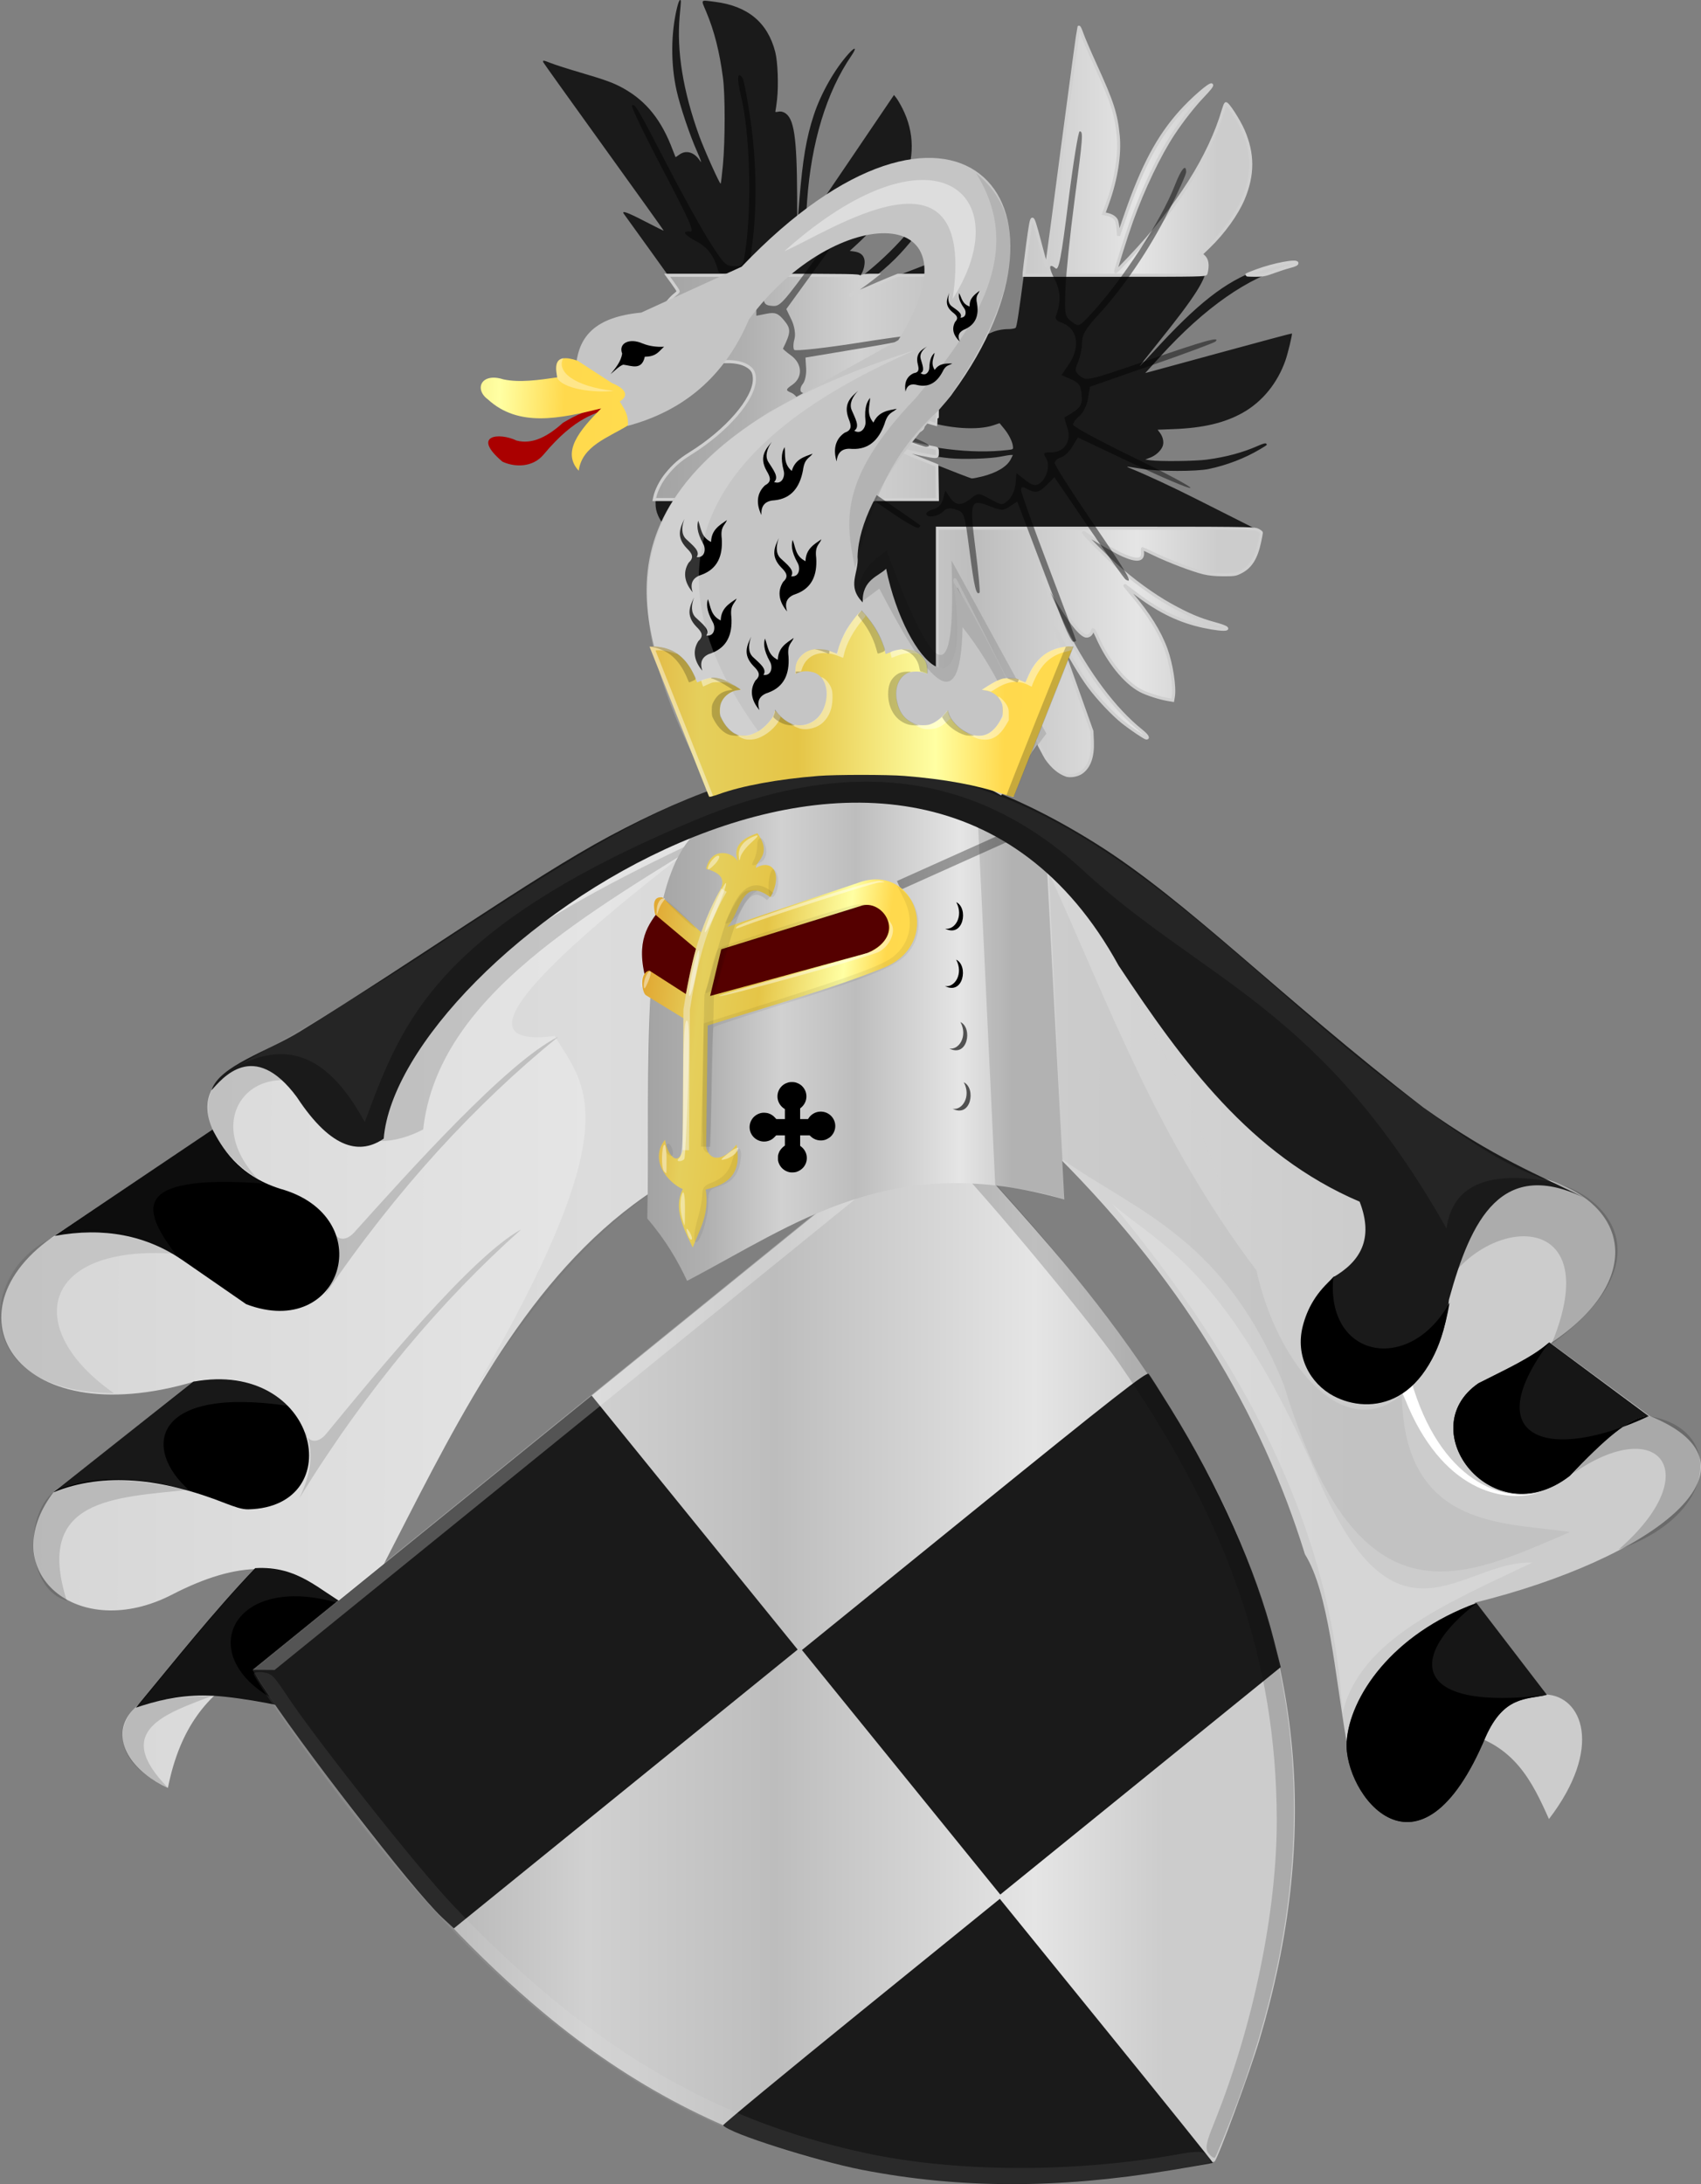
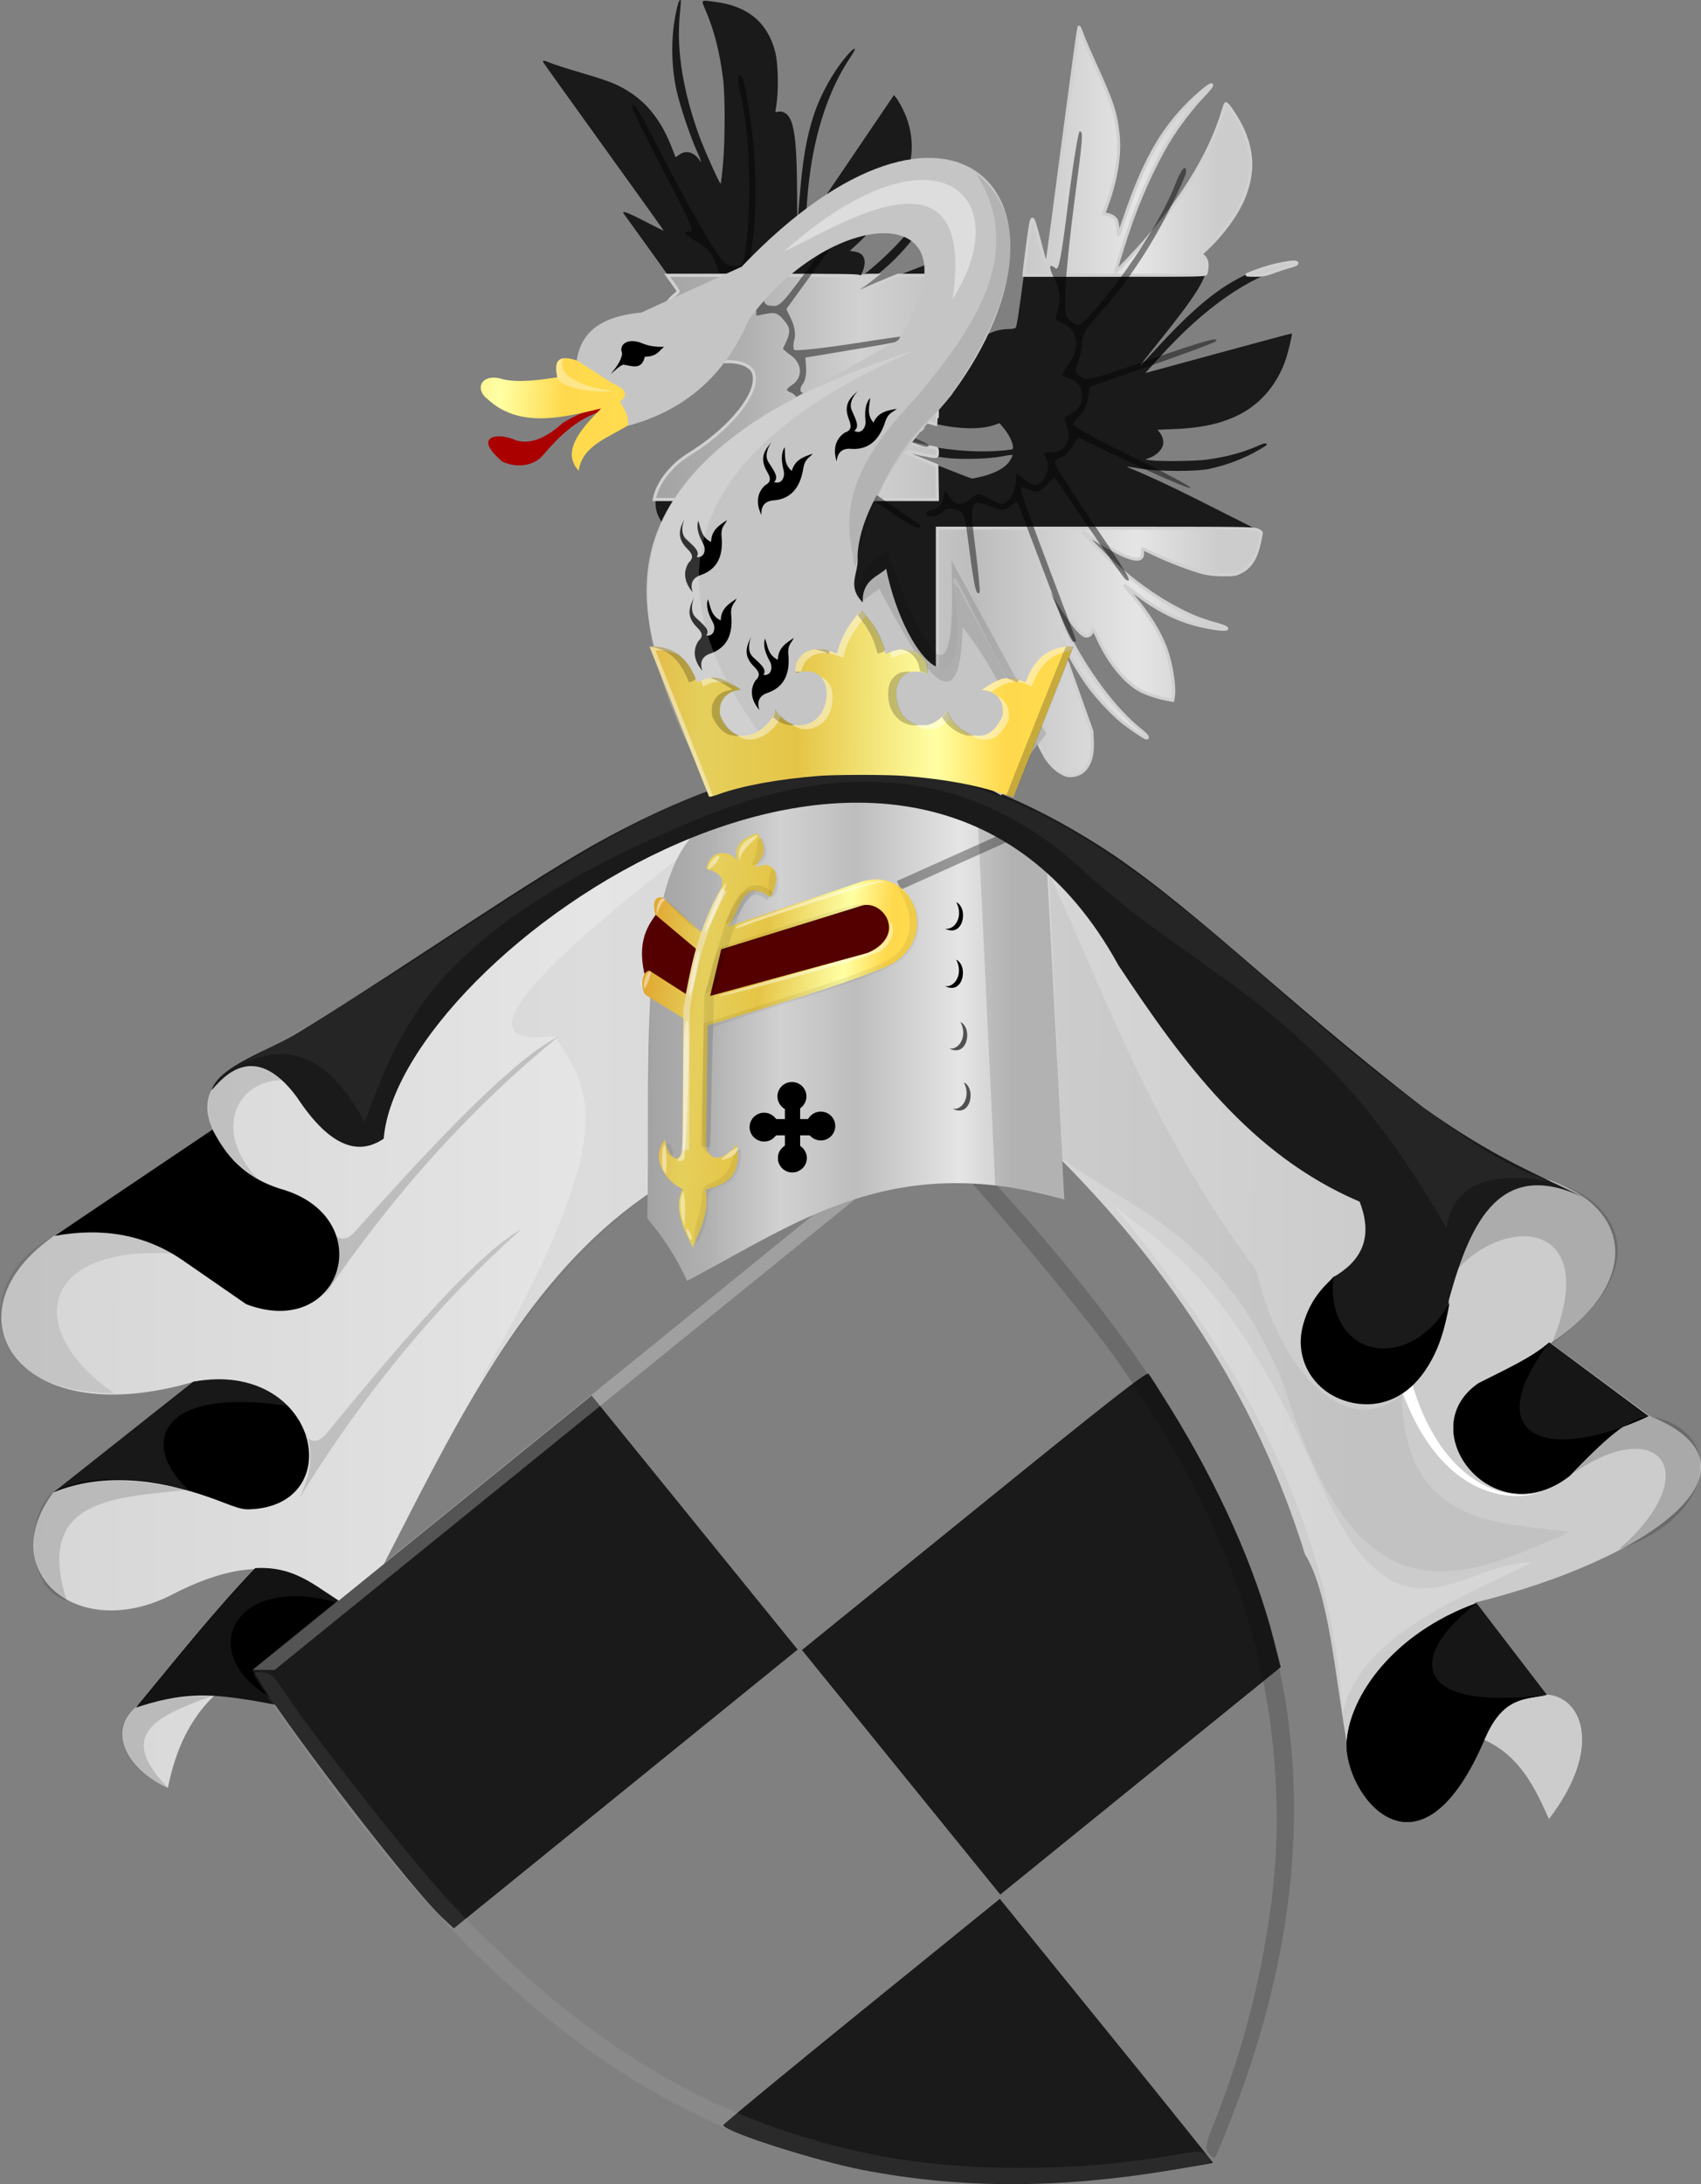
<svg xmlns="http://www.w3.org/2000/svg" xmlns:ns1="http://www.inkscape.org/namespaces/inkscape" xmlns:ns2="http://sodipodi.sourceforge.net/DTD/sodipodi-0.dtd" xmlns:xlink="http://www.w3.org/1999/xlink" width="556.459" height="714.537" id="svg4789" version="1.1" ns1:version="0.48.4 r9939" ns2:docname="zzzzzzzzzzwester.svg">
  <rect width="100%" height="100%" fill="#808080" stroke="none" />
  <defs id="defs4791">
    <linearGradient id="linearGradient8746-8-4-5-7">
      <stop style="stop-color:#cc992d;stop-opacity:1;" offset="0" id="stop8748-1-1-9-0" />
      <stop style="stop-color:#e1a832;stop-opacity:1;" offset="0.143" id="stop8750-0-0-1-7" />
      <stop id="stop8752-9-3-8-4" offset="0.321" style="stop-color:#e5cf5c;stop-opacity:1;" />
      <stop style="stop-color:#e5c547;stop-opacity:1;" offset="0.5" id="stop8754-2-7-1-1" />
      <stop id="stop8756-4-3-7-2" offset="0.75" style="stop-color:#ffffa3;stop-opacity:1;" />
      <stop style="stop-color:#ffd94d;stop-opacity:1;" offset="0.875" id="stop8758-9-9-8-1" />
      <stop id="stop8760-1-5-6-8" offset="1" style="stop-color:#ffdb4e;stop-opacity:1;" />
    </linearGradient>
    <linearGradient id="linearGradient4070-8-2-8-8-7">
      <stop style="stop-color:#a3a3a3;stop-opacity:1;" offset="0" id="stop4072-1-2-6-4-1" />
      <stop style="stop-color:#b0b0b0;stop-opacity:1;" offset="0.143" id="stop4074-8-0-7-0-4" />
      <stop id="stop4076-6-1-0-3-7" offset="0.321" style="stop-color:#d1d1d1;stop-opacity:1;" />
      <stop style="stop-color:#bdbdbd;stop-opacity:1;" offset="0.5" id="stop4078-0-2-8-7-6" />
      <stop id="stop4080-2-7-1-8-8" offset="0.75" style="stop-color:#e5e5e5;stop-opacity:1;" />
      <stop style="stop-color:#cccccc;stop-opacity:1;" offset="0.875" id="stop4082-4-7-8-3-2" />
      <stop id="stop4084-9-0-3-1-3" offset="1" style="stop-color:#cccccc;stop-opacity:1;" />
    </linearGradient>
    <linearGradient id="linearGradient4053-4-8-3-4-70-2-0">
      <stop style="stop-color:#cc992d;stop-opacity:1;" offset="0" id="stop4055-9-6-3-5-7-6-2" />
      <stop style="stop-color:#e1a832;stop-opacity:1;" offset="0.143" id="stop4057-8-0-4-2-91-3-7" />
      <stop id="stop4059-2-1-2-9-5-1-8" offset="0.321" style="stop-color:#e5cf5c;stop-opacity:1;" />
      <stop style="stop-color:#e5c547;stop-opacity:1;" offset="0.5" id="stop4061-4-2-2-12-86-5-8" />
      <stop id="stop4063-5-6-0-49-39-9-5" offset="0.75" style="stop-color:#ffffa3;stop-opacity:1;" />
      <stop style="stop-color:#ffd94d;stop-opacity:1;" offset="0.875" id="stop4065-2-0-1-93-45-7-9" />
      <stop id="stop4067-9-5-2-76-3-0-7" offset="1" style="stop-color:#ffdb4e;stop-opacity:1;" />
    </linearGradient>
    <linearGradient ns1:collect="always" xlink:href="#linearGradient4070-8-2-8-8-7" id="linearGradient6070" x1="176.117" y1="626.725" x2="516.803" y2="626.725" gradientUnits="userSpaceOnUse" />
    <linearGradient ns1:collect="always" xlink:href="#linearGradient4070-8-2-8-8-7" id="linearGradient6078" x1="304.952" y1="424.567" x2="441.395" y2="424.567" gradientUnits="userSpaceOnUse" />
    <linearGradient ns1:collect="always" xlink:href="#linearGradient4070-8-2-8-8-7" id="linearGradient6086" x1="-1210.142" y1="547.516" x2="787.039" y2="551.903" gradientUnits="userSpaceOnUse" />
    <linearGradient ns1:collect="always" xlink:href="#linearGradient4070-8-2-8-8-7" id="linearGradient6094" x1="306.743" y1="217.848" x2="517.976" y2="217.848" gradientUnits="userSpaceOnUse" />
    <linearGradient ns1:collect="always" xlink:href="#linearGradient4053-4-8-3-4-70-2-0" id="linearGradient6102" x1="130.11" y1="213.903" x2="298.628" y2="222.117" gradientUnits="userSpaceOnUse" />
    <linearGradient ns1:collect="always" xlink:href="#linearGradient4053-4-8-3-4-70-2-0" id="linearGradient6110" x1="264.645" y1="315.338" x2="444.261" y2="316.766" gradientUnits="userSpaceOnUse" />
    <linearGradient ns1:collect="always" xlink:href="#linearGradient4053-4-8-3-4-70-2-0" id="linearGradient6118" x1="287.639" y1="414.248" x2="393.218" y2="426.875" gradientUnits="userSpaceOnUse" />
  </defs>
  <ns2:namedview id="base" pagecolor="#ffffff" bordercolor="#666666" borderopacity="1.0" ns1:pageopacity="0.0" ns1:pageshadow="2" ns1:zoom="0.7" ns1:cx="95.239911" ns1:cy="247.50706" ns1:document-units="px" ns1:current-layer="layer1" showgrid="false" fit-margin-top="0" fit-margin-left="0" fit-margin-right="0" fit-margin-bottom="0" ns1:window-width="1600" ns1:window-height="837" ns1:window-x="-8" ns1:window-y="-8" ns1:window-maximized="1" />
  <g ns1:label="Laag 1" ns1:groupmode="layer" id="layer1" transform="translate(-93.199,-86.522)">
    <path style="fill:url(#linearGradient6086);fill-opacity:1.0;stroke:none" d="m 148.127,671.431 c 8.093,-40.562 36.783,-40.438 61.202,-55.151 45.487,-84.854 79.591,-187.826 225.272,-156.024 45.1,43.77 71.313,88.842 85.489,134.745 7.741,12.353 9.779,38.962 13.588,61.145 l 37.932,-2.831 c 16.983,3.947 22.819,16.001 28.308,28.308 17.833,-23.299 10.954,-40.276 -1.132,-40.763 l -23.212,-30.006 c 57.729,-14.212 98.662,-44.526 57.182,-61.145 L 600.484,525.93 C 631.501,505.372 626.797,479.572 596.521,471.579 535.474,453.341 479.139,392.695 420.447,353.253 c -85.702,-31.477 -156.591,39.673 -232.689,74.732 -9.414,3.282 -33.437,9.594 -24.911,28.308 l -49.255,32.837 c -40.122,24.678 -16.872,67.4 43.594,49.255 l -46.425,36.234 c -19.783,26.046 7.984,49.686 39.065,33.403 20.63,-10.588 38.051,-11.841 50.388,1.698 l -22.646,25.477 c -54.579,0.492 -51.454,26.244 -29.44,36.234 z" id="path2995" ns1:connector-curvature="0" ns2:nodetypes="cccccccccccccccccccccc" />
    <path style="fill:#000000;fill-opacity:1;stroke:none" d="m 111.032,490.857 51.691,-34.794 c 2.96,5.541 8.131,14.923 22.062,19.338 32.819,9.098 20.53,49.779 -11.04,37.791 l -20.665,-14.295 c -11.898,-8.241 -25.881,-11.007 -42.049,-8.039 z" id="path3765" ns1:connector-curvature="0" ns2:nodetypes="cccccc" />
-     <path style="fill:#ffffff;fill-opacity:0.052;stroke:none" d="m 111.752,490.545 50.954,-34.535 c 3.382,6.456 7.504,12.726 16.843,17.692 -45.797,-3.302 -38.988,9.661 -28.449,23.778 -9.715,-5.249 -21.384,-8.811 -39.348,-6.935 z" id="path3767" ns1:connector-curvature="0" ns2:nodetypes="ccccc" />
    <path style="fill:#000000;stroke:none" d="m 110.62,574.76 45.858,-36.234 c 41.025,-7.411 51.227,40.987 17.976,41.778 -2.204,0.052 -4.591,-0.89 -7.22,-1.864 -21.003,-8.33 -40.139,-10.437 -56.615,-3.68 z" id="path3769" ns1:connector-curvature="0" ns2:nodetypes="ccscc" />
    <path style="fill:#ffffff;fill-opacity:0.094;stroke:none" d="m 111.186,574.194 46,-36.092 c 15.666,-1.5 24.396,2.334 30.289,8.351 -44.482,-6.586 -47.868,13.927 -32.412,27.6 -14.341,-3.648 -28.79,-5.905 -43.877,0.142 z" id="path3771" ns1:connector-curvature="0" ns2:nodetypes="ccccc" />
    <path style="fill:#000000;stroke:none" d="m 137.654,645.185 c 12.782,-15.441 25.248,-31.199 39.032,-45.638 14.084,-0.821 20.814,7.184 30.025,12.21 l -12.21,35.229 c -11.078,-3.23 -27.136,-5.829 -34.632,-5.789 -8.808,0.048 -15.743,1.806 -22.215,3.987 z" id="path3773" ns1:connector-curvature="0" ns2:nodetypes="ccccsc" />
    <path style="fill:#ffffff;fill-opacity:0.075;stroke:none" d="m 137.754,645.314 c 12.782,-15.441 25.248,-31.199 39.032,-45.638 14.084,-0.821 20.814,7.184 30.025,12.21 -41.581,-14.173 -54.236,23.499 -12.21,35.229 -11.078,-3.23 -27.136,-5.829 -34.632,-5.789 -8.808,0.048 -15.743,1.806 -22.215,3.987 z" id="path3773-1" ns1:connector-curvature="0" ns2:nodetypes="ccccsc" />
    <path style="fill:#000000;fill-opacity:0.16;stroke:none" d="m 199.364,510.36 c 23.704,-34.91 49.331,-62.558 76.431,-84.64 -16.67,8.152 -49.037,44.332 -66.7,63.962 -3.107,3.454 -6.489,2.345 -6.758,-1.261 2.612,6.913 1.204,14.272 -2.972,21.938 z" id="path3793" ns1:connector-curvature="0" ns2:nodetypes="ccscc" />
    <path style="fill:#000000;fill-opacity:0.142;stroke:none" d="m 191.1,576.706 c 22.123,-35.932 46.491,-64.696 72.579,-87.965 -16.29,8.887 -47.011,46.476 -63.78,66.874 -2.95,3.589 -6.378,2.632 -6.808,-0.958 2.918,6.789 1.84,14.204 -1.991,22.049 z" id="path3793-7" ns1:connector-curvature="0" ns2:nodetypes="ccscc" />
-     <path style="fill:#000000;fill-opacity:0.142;stroke:none" d="m 209.838,454.028 c 0.616,7.939 12.925,6.777 21.797,1.982 4.835,-43.668 53.897,-70.751 99.643,-99.077 -52.812,24.323 -102.775,50.503 -121.44,97.095 z" id="path3813" ns1:connector-curvature="0" ns2:nodetypes="cccc" />
    <path style="fill:#000000;fill-opacity:0.09;stroke:none" d="m 130.448,542.3 c -48.21,-0.159 -44.049,-41.132 -18.948,-51.361 9.176,-3.739 22.234,-3.173 38.564,5.723 -43.958,-2.905 -49.383,24.896 -19.616,45.638 z" id="path3815" ns1:connector-curvature="0" ns2:nodetypes="cscc" />
    <path style="fill:#000000;fill-opacity:0.142;stroke:none" d="m 115.035,610.156 c -12.805,-3.472 -14.416,-27.452 -4.103,-35.73 14.888,-5.99 29.271,-3.396 43.636,-0.5 -23.673,2.607 -50.204,2.635 -39.533,36.23 z" id="path3817" ns1:connector-curvature="0" ns2:nodetypes="cccc" />
    <path style="fill:#000000;fill-opacity:0.123;stroke:none" d="m 177.709,472.428 c -36.762,-24.889 -3.964,-52.315 18.258,-29.865 -19.886,-9.983 -37.227,9.894 -18.258,29.865 z" id="path3819" ns1:connector-curvature="0" ns2:nodetypes="ccc" />
    <path style="fill:#000000;fill-opacity:0.146;stroke:none" d="m 137.724,644.822 c -6.588,6.282 -7.812,18.164 10.332,26.468 -18.35,-18.715 -0.703,-24.148 15.215,-30.218 -7.799,0.578 -14.887,0.49 -25.548,3.751 z" id="path3821" ns1:connector-curvature="0" ns2:nodetypes="cccc" />
    <path style="fill:#161616;fill-opacity:1;stroke:none" d="m 600.037,525.686 32.577,24.164 c -6.495,0.23 -14.646,7.745 -25.902,19.532 -25.299,19.617 -51.899,-15.104 -29.865,-30.289 8.41,-4.299 17.627,-8.396 23.189,-13.407 z" id="path3823" ns1:connector-curvature="0" ns2:nodetypes="ccccc" />
    <path style="fill:#000000;stroke:none" d="m 600.033,525.641 c -23.799,31.717 -0.316,39.52 32.577,24.164 -6.495,0.23 -14.646,7.745 -25.902,19.532 -25.299,19.617 -51.899,-15.104 -29.865,-30.289 8.41,-4.299 17.627,-8.396 23.189,-13.407 z" id="path3823-4" ns1:connector-curvature="0" ns2:nodetypes="ccccc" />
    <path style="fill:#161616;fill-opacity:1;stroke:none" d="m 576.217,610.956 23.019,30.025 c -6.935,1.512 -14.097,0.423 -20.017,13.611 -21.84,52.192 -46.577,18.481 -45.496,1.758 0.934,-14.452 14.652,-35.286 42.493,-45.394 z" id="path3843" ns1:connector-curvature="0" ns2:nodetypes="cccsc" />
    <path style="fill:#000000;stroke:none" d="m 576.269,610.994 c -22.261,17.037 -22.25,35.546 23.019,30.025 -6.935,1.512 -14.097,0.423 -20.017,13.611 -21.84,52.192 -46.577,18.481 -45.496,1.758 0.934,-14.452 14.652,-35.286 42.493,-45.394 z" id="path3843-0" ns1:connector-curvature="0" ns2:nodetypes="cccsc" />
    <path style="fill:#000000;fill-opacity:0.16;stroke:none" d="m 560.854,525.08 c 0.28,-38.771 62.021,-52.159 39.914,1.132 38.935,-28.302 16.988,-50.405 -1.798,-53.39 -18.45,-2.932 -44.68,14.486 -38.116,52.257 z" id="path3863" ns1:connector-curvature="0" ns2:nodetypes="ccsc" />
    <path style="fill:#ffffff;stroke:none" d="m 552.927,544.471 c 11.742,29.206 31.756,34.781 45.717,29.865 -13.754,4.57 -34.555,-3.459 -43.877,-36.375 l -3.68,2.265 z" id="path3865" ns1:connector-curvature="0" ns2:nodetypes="ccccc" />
    <path style="fill:#000000;fill-opacity:0.175;stroke:none" d="m 607.844,568.533 c 28.085,-19.613 43.742,-0.197 14.862,24.911 33.134,-11.47 34.292,-39.717 10.049,-43.594 l -8.917,3.255 c -6.443,5.143 -11.207,10.285 -15.994,15.428 z" id="path3867" ns1:connector-curvature="0" ns2:nodetypes="ccccc" />
-     <path style="fill:url(#linearGradient6070);fill-opacity:1.0" d="M 474.839,796.426 C 394.441,809.512 328.427,792.873 271.081,745.069 249.832,727.355 228.794,705.085 209.444,679.823 196.17,662.493 179.163,638.812 177.16,634.87 l -1.042,-2.051 111.036,-90.05 111.036,-90.05 1.792,1.444 c 3.443,2.774 23.102,24.304 37.318,40.871 20.723,24.149 38.169,49.332 51.113,73.781 31.098,58.736 36.552,118.659 16.833,184.927 -3.168,10.647 -13.698,39.189 -14.742,39.959 -0.169,0.124 -7.217,1.351 -15.665,2.726 z" id="path3927" ns1:connector-curvature="0" />
    <path style="fill:#1a1a1a" d="m 475.818,796.566 c -36.612,6.049 -68.806,5.992 -100.566,-0.177 -15.308,-2.974 -43.409,-11.957 -45.512,-14.548 -0.185,-0.228 20.11,-16.996 45.1,-37.263 l 45.436,-36.849 34.959,43.106 c 19.227,23.708 34.871,43.177 34.764,43.263 -0.107,0.086 -6.489,1.197 -14.182,2.468 z m -87.833,-130.243 -32.439,-39.999 56.31,-45.667 c 45.496,-36.897 56.466,-45.474 57.123,-44.664 0.447,0.552 3.669,5.616 7.159,11.254 15.87,25.637 27.904,52.636 33.781,75.786 l 2.255,8.881 -45.875,37.204 -45.875,37.204 -32.439,-39.999 z m -150.199,47.456 c -9.324,-8.683 -47.308,-57.733 -59.1,-76.316 l -2.832,-4.463 55.444,-44.965 55.444,-44.964 33.699,41.553 33.699,41.553 -56.237,45.608 -56.237,45.608 -3.88,-3.613 z" id="path3923" ns1:connector-curvature="0" />
    <path style="fill:#ffffff;fill-opacity:0.071" d="m 475.663,796.54 c -71.815,11.925 -132.825,0.032 -185.228,-36.108 -35.426,-24.432 -67.427,-58.501 -104.501,-111.258 -5.389,-7.668 -9.771,-14.406 -9.739,-14.973 0.033,-0.567 1.425,-0.827 3.095,-0.578 2.822,0.42 3.387,0.981 8.035,7.985 9.466,14.262 42.442,55.903 53.705,67.817 43.246,45.743 84.526,70.579 135.459,81.497 29.493,6.322 68.013,6.472 101.998,0.397 6.619,-1.183 8.438,-1.105 9.67,0.414 0.835,1.029 1.233,2.056 0.884,2.281 -0.349,0.225 -6.369,1.362 -13.379,2.526 z" id="path3971" ns1:connector-curvature="0" />
    <path style="fill:#000000;fill-opacity:0.165" d="m 495.892,779.81 c 26.496,-67.805 27.457,-129.957 2.916,-188.692 -16.59,-39.707 -43.318,-78.053 -87.283,-125.222 -6.39,-6.856 -12.078,-12.535 -12.639,-12.62 -0.561,-0.085 -1.104,1.224 -1.205,2.908 -0.171,2.848 0.261,3.516 6.154,9.511 12.001,12.207 45.935,53.07 55.266,66.55 35.828,51.759 51.605,97.278 51.771,149.368 0.097,30.163 -7.71,67.884 -20.672,99.882 -2.525,6.232 -2.824,8.028 -1.592,9.547 0.835,1.029 1.757,1.631 2.049,1.336 0.292,-0.295 2.647,-5.95 5.234,-12.569 z" id="path3971-2" ns1:connector-curvature="0" />
    <path style="fill:#ffffff;fill-opacity:0.255;stroke:none" d="m 175.767,632.812 7.253,0.045 212.186,-172.082 2.926,-8.301 z" id="path3995" ns1:connector-curvature="0" />
    <path style="fill:url(#linearGradient6078);stroke:none;fill-opacity:1.0" d="m 304.952,485.167 c 6.211,7.261 9.992,13.915 13.022,20.382 35.236,-18.43 66.73,-42.918 123.422,-26.609 l -6.228,-116.628 c -21.889,-17.307 -95.378,-30.076 -114.363,-3.397 -19.112,18.269 -14.846,76.801 -15.852,126.252 z" id="path4027" ns1:connector-curvature="0" ns2:nodetypes="cccccc" />
    <path style="fill:#000000;fill-opacity:0.127;stroke:none" d="m 413.087,354.668 5.699,119.675 c 7.322,1.007 14.613,1.946 22.669,4.604 L 435.309,362.17 z" id="path4029" ns1:connector-curvature="0" ns2:nodetypes="ccccc" />
    <path style="fill:#000000;fill-opacity:1;stroke:none" d="m 406.026,381.667 c 4.067,1.94 2.388,11.712 -3.653,8.657 3.153,0.583 6.151,-4.015 3.653,-8.657 z" id="path4031" ns1:connector-curvature="0" ns2:nodetypes="ccc" />
    <path style="fill:#000000;fill-opacity:1;stroke:none" d="m 405.99,400.464 c 4.067,1.94 2.388,11.712 -3.653,8.657 3.153,0.583 6.151,-4.015 3.653,-8.657 z" id="path4031-4" ns1:connector-curvature="0" ns2:nodetypes="ccc" />
    <path style="fill:#000000;fill-opacity:0.642;stroke:none" d="m 407.391,420.881 c 4.067,1.94 2.388,11.712 -3.653,8.657 3.153,0.583 6.151,-4.015 3.653,-8.657 z" id="path4031-5" ns1:connector-curvature="0" ns2:nodetypes="ccc" />
    <path style="fill:#000000;fill-opacity:0.642;stroke:none" d="m 408.492,440.597 c 4.067,1.94 2.388,11.712 -3.653,8.657 3.153,0.583 6.151,-4.015 3.653,-8.657 z" id="path4031-51" ns1:connector-curvature="0" ns2:nodetypes="ccc" />
    <path style="fill:#000000;fill-opacity:1;stroke:#000000;stroke-width:3.1;stroke-linecap:butt;stroke-linejoin:miter;stroke-miterlimit:4;stroke-opacity:0.335;stroke-dasharray:none" d="m 387.261,376.162 37.431,-16.814" id="path4065" ns1:connector-curvature="0" />
    <path style="fill:#550000;fill-opacity:1;stroke:none" d="m 309.396,383.568 14.612,11.209 6.605,-1.401 41.034,-12.811 c 13.648,-5.493 22.678,5.471 10.409,18.015 l -60.65,17.414 -16.814,-8.607 c -3.661,-13.202 0.669,-18.413 4.804,-23.82 z" id="path4067" ns1:connector-curvature="0" ns2:nodetypes="cccccccc" />
    <path style="fill:url(#linearGradient6118);fill-opacity:1;stroke:none" d="m 307.5,385.665 13.375,11.252 c -1.624,5.834 -2.537,10.855 -3.524,15.962 l 7.389,2.691 4.403,-18.488 45.447,-14.107 c 7.128,-2.84 15.877,9.407 2.421,15.315 l -52.367,14.3 -6.811,-0.706 -12.172,-7.82 c -3.591,0.655 -2.334,7.484 -1.132,8.068 l 12.238,7.509 -0.225,43.3 c -1.878,5.787 -5.245,0.633 -5.785,-3.536 -5.163,6.404 0.646,13.883 5.803,16.135 -3.135,6.193 0.158,12.655 3.255,19.108 2.19,-5.824 5.554,-10.893 4.246,-18.966 4.345,-1.131 12.463,-3.037 10.049,-14.72 -2.377,3.525 -8.101,7.123 -9.908,0.991 l 0.501,-39.954 c 19.878,-6.208 41.714,-12.417 56.954,-18.625 20.612,-7.672 10.956,-35.066 -7.806,-28.013 l -42.735,14.412 c 4.259,-4.181 4.49,-16.922 14.112,-9.708 4.347,-8.003 0.341,-12.684 -4.704,-9.608 -0.39,-2.081 5.582,-4.228 0.453,-11.358 -3.089,1.102 -8.974,3.305 -6.158,9.857 -1.079,-3.66 -8.984,-5.908 -10.609,1.801 4.555,1.283 6.944,3.304 3.991,7.965 -2.279,4.268 -3.995,8.536 -5.622,12.805 l -12.681,-11.418 c -3.333,-0.492 -2.927,3.12 -2.397,5.555 z" id="path4069" ns1:connector-curvature="0" ns2:nodetypes="cccccccccccccccccccccccccccccccc" />
    <path style="fill:none;stroke:#f5f5f5;stroke-width:2.1;stroke-linecap:butt;stroke-linejoin:miter;stroke-miterlimit:4;stroke-opacity:0.434;stroke-dasharray:none" d="m 317.549,462.804 0.283,-46 c 2.122,-13.298 4.841,-26.511 12.172,-39.065" id="path4071" ns1:connector-curvature="0" ns2:nodetypes="ccc" />
    <path style="fill:none;stroke:#000000;stroke-width:3.1;stroke-linecap:butt;stroke-linejoin:miter;stroke-miterlimit:4;stroke-opacity:0.085;stroke-dasharray:none" d="m 345.149,379.862 c -10.761,-9.741 -14.508,15.591 -19.957,32.412 l -1.132,49.397" id="path4073" ns1:connector-curvature="0" ns2:nodetypes="ccc" />
    <path style="fill:#000000;fill-opacity:0.066" d="m 320.438,492.522 c -0.363,-0.907 0.045,-4.027 0.908,-6.931 0.863,-2.905 1.569,-6.561 1.569,-8.125 0,-2.181 0.64,-3.087 2.748,-3.888 4.131,-1.571 6.148,-3.806 7.303,-8.095 1.323,-4.912 3.396,-4.022 2.454,1.054 -0.838,4.518 -2.774,6.739 -7.126,8.175 -3.184,1.051 -3.382,1.384 -3.435,5.788 -0.067,5.559 -3.389,14.597 -4.42,12.023 z M 311.581,464.005 c -0.97,-0.97 -0.817,-3.333 0.217,-3.333 0.486,0 1.119,0.9 1.406,2 0.514,1.966 -0.312,2.644 -1.623,1.333 z m 11.78,-1.612 c -0.27,-0.703 -0.368,-10.237 -0.219,-21.187 l 0.272,-19.908 22.5,-7.109 c 26.3,-8.31 35.935,-11.892 39.474,-14.676 5.736,-4.512 7.05,-11.899 3.403,-19.132 l -2.123,-4.21 2.64,2.44 c 5.796,5.358 5.863,14.736 0.146,20.454 -4.06,4.06 -12.34,7.346 -41.04,16.291 -11.55,3.6 -21.323,6.838 -21.717,7.197 -0.394,0.359 -0.765,9.757 -0.824,20.885 -0.064,12.149 -0.489,20.233 -1.064,20.233 -0.527,0 -1.178,-0.575 -1.448,-1.278 z m 0.774,-51.855 c 0.288,-0.751 1.104,-3.959 1.813,-7.128 0.709,-3.169 1.779,-6.155 2.377,-6.635 1.076,-0.863 38.152,-12.69 44.237,-14.112 1.732,-0.405 3.757,-0.35 4.5,0.121 1.051,0.666 0.965,0.86 -0.386,0.872 -0.956,0.008 -5.906,1.33 -11,2.938 -5.094,1.607 -15.163,4.757 -22.375,7 l -13.113,4.077 -1.282,6.043 c -0.882,4.156 -1.909,6.378 -3.288,7.116 -1.585,0.848 -1.896,0.787 -1.482,-0.293 z m -8.537,-24.551 c -2.639,-2.494 -4.657,-4.676 -4.483,-4.85 0.174,-0.174 2.475,1.725 5.115,4.218 2.639,2.494 4.657,4.676 4.483,4.85 -0.174,0.174 -2.475,-1.725 -5.115,-4.218 z m 17.077,-2.066 c 2.958,-5.361 3.896,-6.226 6.739,-6.204 1.843,0.014 1.862,0.096 0.243,1.038 -0.966,0.563 -2.635,2.744 -3.707,4.846 -1.618,3.172 -3.694,5.07 -5.547,5.07 -0.191,0 0.831,-2.138 2.272,-4.75 z m 12.659,-4.041 c -1.444,-0.961 -0.554,-9.419 0.939,-8.929 0.627,0.206 1.274,1.482 1.437,2.835 0.396,3.296 -1.041,6.982 -2.376,6.094 z m -5.455,-12.143 c 0.569,-1.064 1.035,-3.089 1.035,-4.5 0,-2.847 1.449,-3.443 2.393,-0.984 1.123,2.925 0.62,5.341 -1.327,6.383 -2.791,1.494 -3.271,1.288 -2.101,-0.899 z" id="path4117" ns1:connector-curvature="0" />
    <path style="fill:#ffffff;fill-opacity:0.439" d="m 318.372,490.854 c -0.965,-2.515 -0.68,-3.164 0.499,-1.136 0.584,1.004 0.851,2.036 0.593,2.293 -0.257,0.257 -0.749,-0.263 -1.092,-1.157 z m -1.993,-5.711 c -0.825,-3.079 -0.754,-7.007 0.152,-8.431 0.413,-0.65 0.751,1.488 0.751,4.75 0,3.262 -0.068,5.931 -0.15,5.931 -0.083,0 -0.421,-1.012 -0.753,-2.25 z m -5.964,-15.417 c -0.917,-0.917 -0.844,-8.106 0.088,-8.682 0.415,-0.257 0.753,1.74 0.75,4.438 -0.003,2.697 -0.043,4.906 -0.088,4.908 -0.046,0.002 -0.383,-0.297 -0.75,-0.664 z m 5.133,-4.533 c 0.86,-0.86 1.2,-7.378 1.2,-23 0,-15.387 0.329,-21.8 1.117,-21.8 0.811,0 0.917,6.096 0.387,22.25 -0.401,12.238 -0.93,22.588 -1.176,23 -0.245,0.412 -0.96,0.75 -1.587,0.75 -0.822,0 -0.805,-0.336 0.059,-1.2 z m 15.728,-1.246 c 3.12,-2.493 4.584,-2.599 2.581,-0.186 -0.646,0.779 -2.16,1.674 -3.364,1.989 -1.84,0.481 -1.715,0.194 0.783,-1.802 z m -2.852,-51.583 c 0.453,-0.427 11.173,-3.564 23.823,-6.973 12.65,-3.409 24.482,-6.888 26.294,-7.733 3.68,-1.715 6.49,-6.189 5.623,-8.952 -0.544,-1.736 -0.519,-1.736 0.598,0.01 1.637,2.559 -0.492,7.354 -4.09,9.215 -3.31,1.712 -53.447,15.561 -52.249,14.433 z m -8.827,-7.471 c 0.862,-4.125 1.858,-7.5 2.213,-7.5 0.355,0 -0.026,3.375 -0.847,7.5 -0.821,4.125 -1.817,7.5 -2.213,7.5 -0.396,0 -0.015,-3.375 0.847,-7.5 z m -15.79,4 c -0.032,-2.119 1.547,-5.266 2.243,-4.471 0.227,0.259 -0.178,1.821 -0.901,3.471 -0.995,2.274 -1.32,2.516 -1.343,1 z m 19.969,-17.51 c -0.016,-0.831 1.54,-5.106 3.458,-9.5 1.918,-4.394 3.493,-7.22 3.5,-6.28 0.007,0.94 -1.55,5.215 -3.458,9.5 -1.909,4.285 -3.484,7.111 -3.5,6.28 z m 10.471,-1.718 c 1.741,-1.78 44.337,-15.439 46.721,-14.982 2.158,0.414 2.144,0.444 -0.247,0.573 -1.99,0.107 -36.09,11.109 -45.473,14.671 -1.356,0.515 -1.678,0.43 -1,-0.263 z m -26.179,-5.695 c 0.099,-1.608 0.854,-3.143 1.679,-3.413 1.179,-0.385 1.255,-0.187 0.358,0.923 -0.628,0.777 -1.384,2.313 -1.679,3.413 -0.337,1.257 -0.47,0.913 -0.358,-0.923 z m 16.679,-13.228 c 0,-1.583 2.602,-4.656 3.587,-4.237 0.502,0.213 -0.1,1.471 -1.337,2.796 -1.238,1.325 -2.25,1.973 -2.25,1.441 z m 10.116,-4.445 c -0.12,-2.69 1.929,-5.089 5.384,-6.304 1.362,-0.479 0.983,0.19 -1.189,2.098 -1.754,1.541 -3.389,3.701 -3.634,4.801 -0.346,1.555 -0.471,1.423 -0.561,-0.595 z" id="path4113" ns1:connector-curvature="0" />
    <path style="fill:#000000" d="m 351.524,470.029 c -1.762,-0.368 -3.126,-1.595 -3.673,-3.304 -0.138,-0.432 -0.151,-0.548 -0.152,-1.341 0,-0.821 0.009,-0.897 0.17,-1.393 0.094,-0.288 0.254,-0.678 0.355,-0.865 0.251,-0.464 0.964,-1.271 1.393,-1.576 l 0.352,-0.251 0,-1.669 0,-1.669 -1.433,0 -1.433,0 -0.473,0.499 c -0.54,0.568 -1.043,0.918 -1.694,1.178 -1.342,0.535 -2.76,0.452 -4.034,-0.235 -2.397,-1.294 -3.201,-4.288 -1.776,-6.616 0.695,-1.135 1.935,-1.963 3.286,-2.194 0.538,-0.092 1.497,-0.035 2.051,0.122 0.868,0.246 1.66,0.755 2.306,1.481 l 0.389,0.437 1.406,0 1.406,0 0,-1.638 0,-1.638 -0.366,-0.232 c -0.201,-0.128 -0.543,-0.421 -0.76,-0.651 -1.614,-1.714 -1.752,-4.281 -0.331,-6.138 0.632,-0.826 1.424,-1.35 2.553,-1.69 0.587,-0.177 1.824,-0.177 2.411,0 1.129,0.34 1.92,0.864 2.553,1.69 1.382,1.805 1.287,4.333 -0.226,6.018 -0.212,0.236 -0.489,0.504 -0.616,0.596 l -0.232,0.167 0,1.758 0,1.758 1.284,0 1.284,0 0.307,-0.445 c 0.669,-0.972 1.784,-1.694 2.962,-1.918 2.684,-0.511 5.221,1.294 5.615,3.997 0.22,1.505 -0.367,3.101 -1.527,4.151 -0.451,0.408 -1.316,0.883 -1.899,1.042 -1.615,0.44 -3.382,-0.011 -4.564,-1.163 l -0.343,-0.335 -1.559,0 -1.559,0 0,1.721 0,1.721 0.205,0.128 c 0.113,0.07 0.372,0.296 0.577,0.501 2.254,2.26 1.715,5.98 -1.084,7.488 -0.301,0.162 -0.745,0.351 -0.986,0.418 -0.566,0.159 -1.605,0.203 -2.144,0.09 z" id="path4239" ns1:connector-curvature="0" />
    <path style="fill:#1a1a1a;stroke:none" d="m 162.375,443.218 c 3.451,-3.757 13.736,-16.955 27.923,2.202 11.641,17.724 21.038,18.678 28.424,13.611 4.913,-60.167 173.268,-179.151 240.399,-56.647 20.978,31.596 43.053,61.986 78.865,77.264 4.724,12.212 0.186,19.662 -8.807,24.821 -35.285,38.193 32.14,65.411 38.031,7.206 7.198,-26.141 17.175,-46.925 45.237,-32.827 -16.477,-8.323 -30.164,-13.298 -53.644,-30.025 -47.147,-36.362 -77.151,-67.631 -107.235,-86.43 -59.176,-36.978 -102.711,-32.385 -159.019,-2.292 -25.511,13.634 -64.021,41.104 -101.519,64.079 -10.306,6.314 -26.035,10.986 -28.655,19.038 z" id="path4259" ns1:connector-curvature="0" ns2:nodetypes="cccccccccsssc" />
    <path style="fill:#c6c6c6;fill-opacity:0.042;stroke:none" d="m 455.918,398.381 c 12.013,21.272 24.026,41.275 36.04,73.871 9.968,23.393 16.084,50.638 32.817,67.266 -12.046,-19.54 -1.842,-27.37 5.605,-36.65 9.685,-4.678 11.566,-12.535 7.533,-23.217 -30.154,-11.105 -56.097,-42.502 -81.995,-81.269 z" id="path4261" ns1:connector-curvature="0" ns2:nodetypes="cccccc" />
    <path style="fill:#000000;stroke:none" d="m 529.378,504.268 c -2.606,26.773 25.004,31.925 38.031,8.407 -5.76,34.475 -26.211,36.778 -37.978,30.528 -7.66,-4.068 -12.592,-13.062 -10.026,-22.932 1.401,-5.391 4.293,-11.144 10.574,-16.203 z" id="path4263" ns1:connector-curvature="0" ns2:nodetypes="ccsscc" />
    <path style="fill:#ffffff;fill-opacity:0.189;stroke:none" d="m 457.119,480.448 c 41.799,50.44 71.763,104.496 75.262,166.638 5.533,-24.383 34.866,-36.299 62.051,-49.341 -23.226,-0.978 -44.802,33.227 -70.928,-29.612 -29.543,-67.06 -51.66,-74.779 -66.386,-87.685 z" id="path4364" ns1:connector-curvature="0" ns2:nodetypes="ccccc" />
    <path style="fill:#000000;fill-opacity:0.047;stroke:none" d="m 436.3,371.936 c 19.753,43.405 35.185,86.81 67.938,130.215 6.923,31.209 28.729,56.557 47.559,40.649 0.674,44.506 34.369,41.65 55.046,44.937 -34.176,14.407 -68.831,33.769 -93.677,-48.22 -19.513,-47.761 -46.931,-56 -72.46,-73.681 z" id="path4368" ns1:connector-curvature="0" ns2:nodetypes="ccccccc" />
    <path style="fill:#000000;fill-opacity:0.042;stroke:none" d="m 315.355,367.124 c -2.255,2.522 -3.754,8.172 -5.378,13.305 -0.203,-0.413 -0.416,-0.449 -0.669,-0.444 -2.951,0.056 -2.355,4.63 -2.091,5.398 l 0.425,0.708 c -3.478,4.352 -5.773,9.686 -3.822,18.542 -0.48,1.218 -0.889,2.342 -1.002,3.175 -0.119,0.879 -10e-4,2.386 0.507,1.39 0.237,0.957 0.406,1.906 0.973,2.902 l 1.681,0.955 -1.026,64.612 c -26.503,19.55 -39.732,40.869 -55.483,61.852 49.877,-86.082 35.256,-97.44 25.194,-114.08 -25.233,3.255 -18.818,-12.002 40.692,-58.314 z" id="path4370" ns1:connector-curvature="0" ns2:nodetypes="ccscccsccccccc" />
    <path style="fill:#ffffff;fill-opacity:0.047;stroke:none" d="m 169.681,436.012 c 24.027,-13.911 44.663,-25.805 61.957,-37.181 58.81,-38.682 86.485,-55.555 120.557,-60.368 25.135,-3.55 45.788,0.549 64.496,7.208 50.954,18.135 90.834,65.019 134.053,97.221 17.273,12.87 33.014,24.99 50.495,30.351 -21.508,-4.066 -32.947,1.162 -34.829,15.213 -40.455,-71.7 -78.585,-80.64 -117.697,-116.096 -38.09,-35.823 -81.77,-37.18 -128.907,-17.214 -85.309,35.8 -95.499,67.093 -107.289,98.481 -10.158,-18.69 -23.109,-28.694 -42.835,-17.615 z" id="path4372" ns1:connector-curvature="0" ns2:nodetypes="csssscccccc" />
    <path style="fill:#1a1a1a" d="m 440.929,339.412 c -2.092,-0.903 -5.401,-4.562 -7.212,-7.974 -0.733,-1.381 -7.348,-14.52 -14.701,-29.199 -7.353,-14.679 -13.401,-26.652 -13.441,-26.608 -0.04,0.044 0.244,2.188 0.63,4.764 1.076,7.183 1.413,11.211 1.446,17.236 0.033,6.303 -0.353,9.2 -1.641,12.285 -1.499,3.59 -3.628,4.547 -6.655,2.989 -5.931,-3.052 -12.466,-16.902 -14.453,-30.63 l -0.357,-2.469 -1.528,0.203 c -2.259,0.301 -3.68,1.573 -5.019,4.494 -0.607,1.325 -1.271,3.314 -1.474,4.421 -0.203,1.107 -0.525,2.012 -0.714,2.012 -0.611,0 -3.4,-3.606 -4.066,-5.258 -0.524,-1.299 -0.648,-2.238 -0.652,-4.951 0,-3.004 0.111,-3.729 1.123,-7.073 l 1.129,-3.725 -0.745,-2.649 c -1.369,-4.871 -1.861,-10.11 -1.3,-13.85 l 0.228,-1.524 -10.789,-2.735 c -5.934,-1.504 -10.821,-2.699 -10.86,-2.655 -0.039,0.044 1.218,0.967 2.794,2.051 6.632,4.564 12.182,9.373 15.418,13.357 2.456,3.024 3.417,5.125 3.417,7.464 0,1.52 -0.129,1.906 -0.977,2.916 -4.104,4.891 -19.802,1.829 -31.675,-6.177 -1.333,-0.899 -2.548,-1.635 -2.699,-1.635 -0.368,0 -1.71,1.638 -2.18,2.661 -0.526,1.146 -0.448,3.949 0.154,5.522 0.278,0.727 0.96,2.12 1.516,3.096 l 1.01,1.774 -1.56,0.057 c -0.858,0.031 -2.163,0.015 -2.9,-0.036 -3.78,-0.262 -6.945,-3.067 -9.314,-8.258 -1.38,-3.023 -1.408,-3.056 -3.259,-3.959 -5.254,-2.561 -9.582,-6.502 -11.131,-10.136 -0.65,-1.525 -0.829,-2.437 -0.845,-4.295 -0.017,-2.093 0.112,-2.66 1.147,-5.021 1.483,-3.382 5.27,-7.745 8.549,-9.85 7.668,-4.922 11.452,-7.931 15.516,-12.333 3.248,-3.519 5.052,-6.15 6.416,-9.355 0.903,-2.123 1.018,-2.676 0.896,-4.323 -0.121,-1.644 -0.278,-2.031 -1.208,-2.989 -1.648,-1.698 -3.825,-2.283 -8.256,-2.217 -2.047,0.03 -5.229,0.335 -7.07,0.678 -4.205,0.783 -6.549,0.536 -9.287,-0.978 -2.39,-1.321 -4.135,-3.257 -5.255,-5.83 -1.635,-3.755 -0.989,-8.344 1.707,-12.122 0.959,-1.343 3.368,-3.774 4.359,-4.397 0.349,-0.22 -1.506,-2.985 -8.582,-12.791 -4.965,-6.881 -9.155,-12.698 -9.31,-12.925 -0.815,-1.199 1.18,-0.49 6.786,2.412 3.405,1.762 6.227,3.164 6.27,3.114 0.044,-0.05 -8.766,-12.366 -19.576,-27.37 -10.811,-15.004 -19.728,-27.474 -19.816,-27.712 -0.278,-0.752 0.016,-0.721 2.511,0.272 1.34,0.533 5.759,1.944 9.822,3.135 8.059,2.364 10.763,3.361 13.938,5.14 7.477,4.19 12.451,10.43 16.079,20.17 0.446,1.197 0.848,2.221 0.893,2.276 0.045,0.055 0.586,-0.284 1.202,-0.753 2.093,-1.596 4.732,-0.953 6.549,1.597 0.726,1.019 0.746,1.026 0.469,0.171 -0.159,-0.491 -0.685,-1.773 -1.169,-2.85 -2.373,-5.284 -5.555,-14.766 -6.719,-20.022 -1.914,-8.642 -1.847,-18.709 0.18,-27.038 0.357,-1.469 0.774,-2.551 0.957,-2.483 0.39,0.146 0.398,-0.255 -0.099,5.234 -1.036,11.439 1.105,24.598 6.375,39.181 1.642,4.545 6.823,16.08 7.032,15.658 0.117,-0.236 0.45,-2.989 0.739,-6.119 0.74,-7.994 0.751,-22.888 0.02,-28.451 -1.133,-8.628 -2.835,-15.343 -5.5,-21.693 -1.744,-4.156 -2.029,-3.829 2.816,-3.222 10.779,1.351 17.279,6.736 19.776,16.385 0.828,3.198 1.12,10.902 0.593,15.611 -0.199,1.778 -0.435,3.446 -0.523,3.706 -0.128,0.376 0.055,0.427 0.892,0.25 0.707,-0.149 1.381,-0.046 2.05,0.313 3.148,1.689 4.071,7.802 4.151,27.477 l 0.039,9.707 0.688,-8.493 c 1.096,-13.521 2.286,-20.524 4.763,-28.019 2.325,-7.037 6.859,-14.993 11.4,-20.005 2.188,-2.415 2.705,-1.992 0.861,0.703 -8.139,11.895 -13.153,28.366 -14.494,47.614 -0.505,7.24 -0.524,7.683 -0.328,7.547 0.103,-0.071 6.616,-9.622 14.474,-21.223 l 14.288,-21.094 0.765,0.982 c 0.421,0.54 1.318,2.075 1.994,3.411 3.992,7.89 4.063,16.379 0.208,25.022 -2.38,5.337 -8.723,13.561 -14.72,19.086 l -2.717,2.504 1.454,0.208 c 1.888,0.27 2.959,1.086 3.313,2.523 0.315,1.28 -0.131,3.477 -0.979,4.84 -0.915,1.469 -0.481,1.304 2.08,-0.789 10.089,-8.244 18.448,-18.232 23.045,-27.535 1.223,-2.475 1.141,-2.368 1.506,-1.958 0.205,0.231 -0.028,1.211 -0.725,3.04 -2.369,6.222 -5.356,11.312 -9.775,16.66 -4.644,5.621 -8.387,9.076 -15.871,14.65 -2.457,1.83 -4.266,3.243 -4.021,3.139 0.246,-0.103 3.194,-1.409 6.552,-2.901 5.332,-2.369 11.217,-4.673 35.045,-13.72 l 5.115,-1.942 1.029,1.741 c 1.76,2.979 2.365,4.603 2.519,6.762 0.123,1.724 0.023,2.369 -0.614,3.932 -1.418,3.481 -4.753,6.682 -10.631,10.202 -4.188,2.508 -7.997,4.284 -17.8,8.3 l -1.272,0.521 0.751,0.663 c 0.873,0.772 0.974,1.964 0.229,2.701 -1.528,1.513 -6.68,3.62 -14.221,5.817 -5.49,1.6 -4.825,1.775 3.723,0.982 10.284,-0.954 17.739,-2.307 25.142,-4.562 4.431,-1.35 4.449,-1.359 6.064,-3.174 2.588,-2.909 6.18,-4.484 10.28,-4.507 1.016,-0.006 2.06,-0.194 2.321,-0.418 0.363,-0.312 1.007,-4.478 2.755,-17.813 1.255,-9.573 2.281,-17.518 2.281,-17.656 -1.4e-4,-0.138 0.195,-0.251 0.432,-0.251 0.273,0 0.636,0.77 0.985,2.092 0.303,1.151 1.214,4.614 2.024,7.696 0.81,3.082 1.54,5.605 1.621,5.606 0.081,0.001 2.408,-17.131 5.169,-38.072 2.761,-20.94 5.121,-38.601 5.244,-39.245 l 0.224,-1.172 0.357,1.004 c 1.376,3.867 2.89,7.467 5.561,13.216 1.688,3.633 3.541,7.888 4.118,9.454 3.959,10.748 3.776,21.807 -0.558,33.844 -0.744,2.066 -1.353,3.865 -1.353,3.997 0,0.132 0.449,0.24 0.998,0.24 2.377,0 3.977,2.566 3.652,5.858 -0.131,1.326 0.442,-0.032 2.753,-6.527 6.527,-18.341 12.495,-28.53 21.783,-37.19 2.927,-2.729 5.679,-4.761 5.983,-4.419 0.182,0.205 -0.851,1.505 -2.852,3.591 -11.103,11.572 -19.739,28.273 -27.078,52.364 l -1.668,5.476 2.31,-2.346 c 3.71,-3.768 12.293,-13.649 15.326,-17.644 8.299,-10.929 13.988,-21.488 17.536,-32.551 0.546,-1.703 1.065,-3.091 1.154,-3.084 0.382,0.029 3.556,4.873 4.86,7.418 2.823,5.511 3.803,11.575 2.784,17.229 -1.348,7.475 -5.892,15.035 -13.684,22.765 l -2.032,2.015 0.915,1.028 c 0.772,0.867 0.914,1.281 0.908,2.644 -0.019,4.371 -3.493,9.876 -16.226,25.715 -2.96,3.682 -5.499,6.92 -5.642,7.196 -0.143,0.276 1.872,-1.837 4.479,-4.695 14.379,-15.768 23.457,-22.884 34.074,-26.709 3.992,-1.438 11.824,-3.044 12.513,-2.566 0.641,0.445 0.196,0.737 -2.015,1.32 -13.559,3.574 -27.798,13.503 -42.357,29.536 l -4.922,5.42 1.787,-0.467 c 0.983,-0.257 11.753,-3.193 23.934,-6.525 12.181,-3.332 22.194,-6.005 22.251,-5.941 0.2,0.225 -1.308,6.507 -2.114,8.807 -2.614,7.453 -7.579,13.534 -13.992,17.136 -5.861,3.292 -12.839,4.953 -22.398,5.329 l -5.423,0.214 0.721,0.962 c 1.044,1.394 1.406,3.127 0.924,4.423 -0.553,1.488 -2.245,3.037 -4.099,3.754 l -1.591,0.615 1.638,0.233 c 3.077,0.437 14.6,0.312 18.464,-0.202 6.366,-0.846 11.875,-2.338 16.946,-4.592 1.516,-0.674 2.3,-0.871 2.512,-0.634 0.378,0.425 0.485,0.329 -2.035,1.832 -4.936,2.945 -10.901,5.237 -16.826,6.467 -3.96,0.822 -16.147,0.815 -21.443,-0.011 -2.048,-0.32 -4.192,-0.654 -4.765,-0.743 -0.728,-0.113 -0.459,0.076 0.893,0.629 5.161,2.108 14.09,6.271 21.324,9.942 4.406,2.236 10.892,5.503 14.413,7.261 3.522,1.758 6.5,3.29 6.618,3.404 0.117,0.115 -0.112,1.689 -0.51,3.499 -1.134,5.147 -2.64,7.602 -5.704,9.297 -1.735,0.96 -2.286,1.091 -5.161,1.224 -3.774,0.175 -7.036,-0.403 -12.199,-2.161 -3.584,-1.221 -9.495,-3.71 -12.927,-5.445 -1.121,-0.567 -2.103,-1.03 -2.183,-1.03 -0.08,0 -0.059,0.443 0.048,0.985 0.265,1.359 -0.264,2.295 -1.44,2.542 -1.827,0.385 -6.607,-1.865 -15.681,-7.383 l -2.531,-1.539 2.234,2.398 c 9.507,10.205 21.13,19.178 30.766,23.753 3.602,1.71 9.125,3.683 12.194,4.356 1.184,0.26 1.712,0.532 1.712,0.882 0,0.429 -0.357,0.472 -2.308,0.281 -9.778,-0.959 -20.339,-5.717 -29.513,-13.299 -1.621,-1.34 -1.572,-1.255 1.308,2.273 7.487,9.169 10.618,15.012 12.471,23.267 0.603,2.688 0.768,4.246 0.768,7.245 l 0,3.82 -1.415,-0.217 c -2.474,-0.38 -6.231,-1.447 -8.104,-2.303 -5.566,-2.542 -10.798,-8.697 -15.077,-17.738 -1.399,-2.957 -1.406,-2.964 -1.812,-2.095 -1.75,3.755 -5.29,0.268 -13.067,-12.872 -1.876,-3.17 -3.411,-5.682 -3.411,-5.582 0,0.298 2.456,6.154 4.582,10.924 3.944,8.851 8.544,17.141 13.175,23.744 3.141,4.479 10.38,12.52 13.912,15.454 1.967,1.634 2.831,2.545 2.63,2.771 -0.394,0.443 -4.736,-2.345 -8.326,-5.347 -7.849,-6.563 -13.307,-13.924 -19.568,-26.388 -1.103,-2.195 -1.936,-3.765 -1.852,-3.489 0.084,0.276 2.711,7.712 5.839,16.524 3.539,9.973 5.813,16.844 6.023,18.199 1.093,7.056 -2.203,13.207 -7.033,13.123 -0.491,-0.009 -1.617,-0.328 -2.501,-0.709 z m -26.518,-96.988 c 4.861,-1.208 8.248,-3.255 9.486,-5.732 l 0.659,-1.318 -0.689,3.4e-4 c -0.379,2.5e-4 -1.828,0.232 -3.221,0.515 -3.523,0.716 -12.436,0.993 -16.976,0.528 -4.593,-0.471 -10.079,-1.498 -14.591,-2.732 -1.883,-0.515 -3.459,-0.897 -3.501,-0.849 -0.172,0.193 24.846,10.191 25.538,10.206 0.409,0.009 1.892,-0.269 3.294,-0.618 z m 8.469,-8.683 c 1.774,-0.207 1.786,-0.215 1.682,-1.208 -0.162,-1.547 -1.366,-3.94 -2.935,-5.836 l -1.427,-1.724 -2.085,0.698 c -5.148,1.723 -14.73,1.062 -22.578,-1.556 -0.471,-0.157 -0.515,-0.033 -0.348,0.969 0.237,1.421 -0.274,2.083 -2.03,2.627 -2.077,0.643 -9.882,-0.192 -20.61,-2.207 -1.825,-0.343 2.57,1.252 8.339,3.027 15.631,4.807 30.077,6.6 41.992,5.211 z m -13.443,-26.957 c 0.104,-0.997 0.279,-2.075 0.389,-2.397 0.167,-0.489 0.081,-0.546 -0.521,-0.352 -3.723,1.199 -9.361,2.702 -12.037,3.209 l -3.276,0.621 4.765,0.07 c 2.621,0.039 5.636,0.18 6.701,0.315 3.998,0.505 3.764,0.591 3.979,-1.466 z" id="path4490" ns1:connector-curvature="0" />
    <path style="fill:url(#linearGradient6094);stroke:#d0d0d0;stroke-opacity:1;fill-opacity:1" d="m 441.945,340.087 c -2.347,-0.862 -4.476,-2.664 -6.409,-5.425 -0.749,-1.069 -7.807,-14.8 -15.686,-30.512 -7.879,-15.712 -14.324,-28.346 -14.324,-28.075 1.4e-4,0.27 0.206,1.773 0.456,3.339 1.446,9.031 2.032,19.91 1.353,25.121 -0.856,6.572 -3.196,9.919 -6.456,9.232 l -1.025,-0.216 0,-27.118 0,-27.118 51.718,0 c 48.572,0 51.795,0.036 52.988,0.586 0.699,0.322 1.27,0.737 1.27,0.921 0,0.184 -0.267,1.58 -0.592,3.101 -1.099,5.144 -2.911,8.041 -6.044,9.665 -1.758,0.911 -2.1,0.969 -5.75,0.969 -2.633,0 -4.697,-0.197 -6.418,-0.612 -3.546,-0.855 -11.356,-3.807 -15.996,-6.046 -2.148,-1.036 -3.968,-1.884 -4.045,-1.884 -0.076,0 -0.091,0.49 -0.031,1.089 0.273,2.729 -1.66,3.071 -6.221,1.101 -2.356,-1.018 -9.832,-5.3 -12.517,-7.171 l -0.746,-0.52 0.597,0.789 c 1.053,1.392 6.615,6.92 10.311,10.249 5.364,4.831 12.161,9.77 17.652,12.825 5.843,3.252 9.558,4.828 14.653,6.215 6.787,1.849 3.957,2.5 -3.747,0.862 -7.643,-1.624 -14.315,-4.808 -21.654,-10.331 -1.862,-1.401 -3.675,-2.765 -4.03,-3.032 -0.355,-0.267 0.571,0.939 2.057,2.68 5.551,6.5 9.244,12.407 11.329,18.119 1.762,4.83 2.935,12.374 2.412,15.505 l -0.206,1.231 -1.401,-0.227 c -2.758,-0.446 -7.105,-1.84 -9.161,-2.938 -5.159,-2.754 -10.655,-9.606 -14.215,-17.723 -0.545,-1.244 -1.088,-2.261 -1.206,-2.261 -0.119,0 -0.301,0.305 -0.406,0.679 -0.312,1.102 -1.423,1.742 -2.343,1.349 -2.007,-0.856 -5.204,-5.062 -10.202,-13.417 -1.928,-3.224 -3.556,-5.926 -3.617,-6.005 -0.78,-1.005 5.505,13.537 7.808,18.064 7.019,13.799 15.795,25.477 24.249,32.266 1.927,1.547 2.681,2.572 1.894,2.572 -0.483,0 -5.161,-3.159 -7.805,-5.272 -3.214,-2.568 -8.067,-7.72 -10.961,-11.639 -2.734,-3.701 -6.529,-10.074 -9.18,-15.415 -1.097,-2.211 -1.928,-3.794 -1.846,-3.517 0.081,0.276 2.805,7.957 6.051,17.068 l 5.902,16.565 0.14,3.266 c 0.212,4.947 -0.982,8.367 -3.557,10.192 -1.314,0.931 -3.72,1.338 -5.04,0.853 z M 307.441,249.015 c 0.446,-2.078 1.968,-5.07 3.627,-7.131 2.489,-3.092 4.464,-4.826 8.037,-7.055 11.861,-7.401 20.807,-17.748 20.873,-24.143 0.024,-2.325 -0.614,-3.461 -2.561,-4.558 -2.729,-1.538 -7.293,-1.721 -13.839,-0.555 -3.601,0.641 -5.415,0.605 -7.585,-0.153 -3.385,-1.182 -5.559,-3.174 -7.13,-6.531 -0.684,-1.463 -0.801,-2.124 -0.804,-4.558 0,-2.457 0.112,-3.113 0.846,-4.789 0.917,-2.096 3.414,-5.338 5.109,-6.633 0.579,-0.442 1.053,-0.929 1.054,-1.082 0,-0.153 -0.813,-1.396 -1.808,-2.764 l -1.81,-2.486 31.546,0 c 28.349,0 31.528,0.052 31.369,0.518 -0.16,0.468 -0.113,0.468 0.482,0 0.452,-0.355 1.359,-0.518 2.882,-0.518 l 2.222,0 -1.617,1.266 c -0.889,0.696 -2.862,2.15 -4.385,3.231 -1.522,1.081 -2.724,2.014 -2.671,2.074 0.053,0.06 2.266,-0.856 4.915,-2.035 2.65,-1.179 6.151,-2.682 7.78,-3.34 l 2.962,-1.196 6.459,0 6.458,0 0,-2.446 0,-2.446 9.001,-3.438 c 4.95,-1.891 9.081,-3.3 9.18,-3.132 0.099,0.169 0.742,1.271 1.43,2.451 1.571,2.694 2.369,5.727 1.986,7.546 l -0.274,1.298 -10.661,0.088 -10.662,0.088 0,8.031 0,8.031 -1.119,0.53 c -0.616,0.291 -2.53,1.072 -4.254,1.734 -1.724,0.662 -3.184,1.248 -3.244,1.3 -0.06,0.053 0.271,0.463 0.736,0.911 0.757,0.73 0.808,0.905 0.494,1.68 -0.807,1.987 -5.356,4.02 -15.898,7.106 -4.48,1.311 -3.911,1.399 4.236,0.652 7.6,-0.697 16.343,-1.979 18.527,-2.717 0.444,-0.15 0.522,0.052 0.522,1.353 0,0.841 -0.033,1.539 -0.075,1.551 -0.041,0.011 -1.418,0.304 -3.06,0.651 l -2.985,0.63 1.94,-0.019 c 1.067,-0.01 2.444,-0.002 3.06,0.019 l 1.119,0.039 0,8.709 c 0,4.79 -0.033,8.707 -0.075,8.704 -0.041,-0.002 -1.082,-0.302 -2.314,-0.664 -2.808,-0.826 -2.727,-0.831 -2.389,0.165 0.527,1.555 -0.407,2.541 -2.835,2.993 -1.625,0.303 -7.95,-0.305 -13.733,-1.319 -7.049,-1.236 -7.081,-1.238 -4.627,-0.299 5.592,2.142 17.436,5.316 24.853,6.662 1.074,0.195 1.119,0.256 1.119,1.528 0,1.226 -0.061,1.325 -0.832,1.325 -1.123,0 -6.699,-1.158 -10.362,-2.152 -1.641,-0.445 -3.02,-0.77 -3.064,-0.721 -0.044,0.049 3.113,1.375 7.014,2.946 l 7.094,2.856 0.081,5.57 0.081,5.57 -18.39,0 -18.391,0 -6.591,-1.678 c -3.625,-0.923 -6.63,-1.635 -6.677,-1.582 -0.047,0.052 0.948,0.807 2.212,1.677 l 2.297,1.581 -23.542,10e-4 -23.542,0.001 0.198,-0.921 z m 120.791,-73.193 c 0.013,-0.415 0.517,-4.521 1.127,-9.125 0.849,-6.41 1.212,-8.394 1.549,-8.467 0.333,-0.072 0.906,1.685 2.351,7.199 1.051,4.012 2.005,7.5 2.12,7.751 0.283,0.617 -0.1,3.343 5.54,-39.481 2.754,-20.911 5.096,-38.138 5.205,-38.281 0.109,-0.144 0.574,0.836 1.033,2.177 0.459,1.341 2.487,6.056 4.507,10.478 5.396,11.815 6.648,15.697 7.343,22.779 0.607,6.186 -0.667,14.322 -3.445,21.996 l -1.293,3.572 1.068,0.225 c 1.483,0.312 2.647,1.043 3.074,1.929 0.199,0.413 0.438,1.713 0.531,2.889 l 0.17,2.139 2.359,-6.828 c 5.484,-15.874 10.602,-25.486 17.913,-33.634 3.81,-4.247 9.709,-9.366 10.177,-8.833 0.203,0.232 -0.739,1.431 -2.906,3.7 -2.995,3.136 -6.846,8.053 -9.666,12.342 -4.584,6.971 -9.748,17.757 -13.552,28.306 -1.732,4.803 -5.446,16.608 -5.282,16.791 0.057,0.064 2.069,-1.955 4.47,-4.485 15.801,-16.649 26.343,-33.271 30.8,-48.563 0.281,-0.965 0.631,-1.838 0.777,-1.939 0.496,-0.344 4.199,5.35 5.671,8.718 3.317,7.591 3.321,14.591 0.015,22.437 -2.068,4.906 -6.473,11.029 -11.235,15.615 l -2.556,2.462 0.743,0.607 c 1.279,1.046 1.577,2.95 0.889,5.692 -0.139,0.553 -1.816,0.586 -29.831,0.586 l -29.684,0 0.019,-0.754 z m 72.824,0.614 c 0,-0.077 1.444,-0.671 3.209,-1.321 5.714,-2.103 13.21,-3.52 13.21,-2.496 0,0.329 -0.74,0.676 -2.314,1.084 -1.272,0.33 -3.693,1.111 -5.378,1.736 -2.617,0.971 -3.478,1.137 -5.896,1.137 -1.557,0 -2.832,-0.063 -2.832,-0.14 z M 399.862,149.713 c -0.013,-1.543 0.916,-3.955 1.514,-3.955 0.453,0 0.307,0.758 -0.619,3.192 l -0.888,2.335 -0.013,-1.572 z" id="path4502" ns1:connector-curvature="0" />
    <path style="fill:#000000;fill-opacity:0.453" d="m 440.452,288.742 c -1.623,-4.263 -5.544,-14.586 -8.713,-22.941 l -5.761,-15.191 -2.41,1.579 c -2.199,1.441 -2.771,1.437 -6.541,-0.044 -6.467,-2.54 -6.709,-1.815 -4.701,14.068 0.958,7.575 1.552,13.961 1.322,14.192 -1.068,1.068 -1.732,-1.677 -3.267,-13.514 -1.608,-12.399 -1.725,-12.763 -4.393,-13.649 -2.074,-0.689 -3.126,-0.526 -4.321,0.67 -1.692,1.692 -5.438,2.166 -5.438,0.689 0,-0.49 1.075,-1.161 2.389,-1.491 1.517,-0.381 2.649,-1.607 3.101,-3.358 l 0.712,-2.759 1.521,2.25 c 1.859,2.751 3.708,2.843 6.886,0.343 2.394,-1.883 2.475,-1.88 6.326,0.229 3.791,2.077 3.958,2.085 5.929,0.301 1.117,-1.011 2.165,-3.404 2.332,-5.329 l 0.304,-3.494 2.872,2.268 c 2.169,1.713 3.27,2.018 4.5,1.246 2.528,-1.587 3.773,-6.053 2.33,-8.363 -1.106,-1.772 -0.943,-1.951 1.767,-1.951 4.263,0 6.65,-3.788 5.131,-8.145 -0.61,-1.749 -0.994,-3.243 -0.854,-3.32 5.162,-2.849 5.859,-3.77 5.561,-7.345 -0.253,-3.04 -0.859,-3.933 -3.439,-5.069 l -3.132,-1.38 2.382,-3.51 c 4.012,-5.912 2.818,-12.005 -2.696,-13.756 -1.18,-0.375 -1.846,-1.23 -1.553,-1.994 1.704,-4.44 1.606,-8.201 -0.31,-11.912 -2.118,-4.104 -2.035,-5.622 0.207,-3.762 1.067,0.886 1.857,-3.225 4.197,-21.858 1.585,-12.622 3.255,-22.949 3.71,-22.949 1.212,0 1.082,1.723 -1.743,23.073 -1.414,10.685 -2.723,23.477 -2.909,28.427 -0.32,8.5 -0.207,9.098 2.033,10.768 2.349,1.752 2.41,1.726 6.455,-2.662 10.199,-11.065 22.827,-30.447 27.223,-41.782 2.137,-5.512 3.769,-7.45 3.769,-4.478 0,0.74 -2.587,6.501 -5.75,12.802 -6.22,12.393 -14.676,24.859 -23,33.911 -4.112,4.471 -5.26,6.438 -5.295,9.075 -0.025,1.851 -0.618,4.71 -1.319,6.353 -1.139,2.672 -1.057,3.162 0.778,4.648 1.948,1.577 3.062,1.313 22.022,-5.237 18.839,-6.508 23.856,-7.898 22.178,-6.148 -0.396,0.412 -9.802,3.912 -20.904,7.776 l -20.185,7.026 -0.636,3.912 c -0.355,2.185 -1.575,4.672 -2.763,5.634 -1.17,0.947 -2.127,2.234 -2.127,2.86 0,0.626 8.887,5.443 19.75,10.706 10.863,5.263 19.246,9.759 18.63,9.992 -0.616,0.233 -9.147,-3.385 -18.957,-8.04 l -17.837,-8.464 -1.843,3.031 c -1.014,1.667 -2.72,3.26 -3.793,3.541 -1.072,0.28 -1.95,1.09 -1.95,1.799 0,0.709 5.616,9.515 12.481,19.569 11.341,16.611 13.422,20.203 10.746,18.549 -0.498,-0.308 -5.948,-7.963 -12.11,-17.012 l -11.204,-16.452 -2.412,2.412 c -2.676,2.676 -3.728,2.896 -6.568,1.376 -1.497,-0.801 -1.934,-0.709 -1.934,0.409 0,0.794 4.05,12.101 9,25.126 4.95,13.025 9,23.866 9,24.091 0,0.225 -0.411,0.409 -0.912,0.409 -0.502,0 -2.241,-3.487 -3.864,-7.75 z" id="path4574" ns1:connector-curvature="0" />
    <path style="fill:#000000;fill-opacity:0.453" d="m 386.078,255.056 c -3.769,-2.569 -12.888,-8.797 -20.264,-13.841 l -13.412,-9.169 -1.074,2.673 c -0.98,2.439 -1.452,2.763 -5.391,3.703 -6.758,1.613 -6.542,2.346 4.186,14.229 5.117,5.667 9.256,10.567 9.198,10.889 -0.266,1.487 -2.38,-0.386 -10.407,-9.22 -8.409,-9.253 -8.713,-9.485 -11.408,-8.687 -2.096,0.621 -2.865,1.355 -3.163,3.02 -0.421,2.355 -3.223,4.886 -4.067,3.674 -0.28,-0.402 0.218,-1.568 1.108,-2.59 1.027,-1.179 1.255,-2.833 0.624,-4.529 l -0.993,-2.67 2.534,0.977 c 3.098,1.194 4.667,0.213 5.846,-3.656 0.887,-2.913 0.956,-2.958 5.321,-3.429 4.298,-0.464 4.439,-0.552 5.037,-3.142 0.339,-1.468 -0.171,-4.031 -1.133,-5.705 l -1.748,-3.04 3.653,0.219 c 2.759,0.165 3.837,-0.214 4.404,-1.55 1.167,-2.747 -0.365,-7.123 -2.87,-8.194 -1.92,-0.821 -1.89,-1.062 0.334,-2.611 3.498,-2.437 3.29,-6.91 -0.447,-9.616 -1.5,-1.086 -2.669,-2.092 -2.598,-2.236 2.606,-5.289 2.651,-6.443 0.363,-9.206 -1.945,-2.349 -2.953,-2.736 -5.72,-2.193 l -3.358,0.659 -0.052,-4.241 c -0.088,-7.145 -4.552,-11.461 -10.077,-9.744 -1.183,0.367 -2.218,0.046 -2.414,-0.749 -1.14,-4.616 -3.371,-7.646 -7.065,-9.597 -4.084,-2.156 -4.884,-3.45 -1.981,-3.205 1.382,0.117 -0.32,-3.707 -9.053,-20.332 -5.915,-11.262 -10.45,-20.689 -10.077,-20.949 0.994,-0.693 1.872,0.795 11.761,19.927 4.949,9.575 11.189,20.819 13.866,24.986 4.597,7.156 5.032,7.583 7.824,7.673 2.929,0.094 2.965,0.038 3.774,-5.875 2.042,-14.909 1.322,-38.031 -1.553,-49.844 -1.398,-5.745 -1.168,-8.267 0.532,-5.828 0.423,0.607 1.594,6.813 2.602,13.791 1.982,13.724 2.172,28.786 0.517,40.971 -0.817,6.019 -0.635,8.289 0.844,10.473 1.038,1.533 2.186,4.218 2.55,5.966 0.593,2.843 0.941,3.198 3.296,3.369 2.5,0.18 3.263,-0.674 15.074,-16.887 11.736,-16.11 15.057,-20.119 14.681,-17.724 -0.089,0.565 -5.806,8.814 -12.705,18.331 l -12.544,17.305 1.715,3.573 c 0.958,1.996 1.379,4.734 0.954,6.202 -0.418,1.446 -0.468,3.049 -0.11,3.562 0.358,0.513 10.404,-0.615 22.325,-2.508 11.921,-1.893 21.37,-2.996 20.998,-2.453 -0.372,0.544 -9.44,2.452 -20.15,4.242 l -19.473,3.253 0.221,3.54 c 0.121,1.947 -0.368,4.23 -1.088,5.073 -0.72,0.843 -0.977,2.009 -0.571,2.591 0.405,0.582 10.048,4.596 21.428,8.92 18.801,7.144 22.563,8.902 19.422,9.075 -0.585,0.032 -9.432,-3.133 -19.661,-7.034 l -18.598,-7.093 -0.6,3.357 c -0.666,3.725 -1.403,4.508 -4.602,4.884 -1.687,0.199 -1.992,0.524 -1.353,1.441 0.454,0.652 10.241,7.613 21.749,15.469 11.508,7.857 21.029,14.436 21.157,14.62 0.129,0.184 -0.103,0.57 -0.515,0.857 -0.412,0.287 -3.832,-1.58 -7.601,-4.149 z" id="path4574-0" ns1:connector-curvature="0" />
    <path style="fill:#c5c5c5;fill-opacity:1;stroke:none" d="m 281.74,205.204 c 1.096,-8.353 5.807,-14.965 21.231,-16.418 l 32.837,-15.003 c 68.667,-72.036 116.026,-22.7 69.071,41.329 -5.003,7.738 -4.035,-7.081 -0.117,0.131 -2.453,4.263 -30.418,31.137 -31.021,53.37 0.478,5.637 -3.695,9.489 1.698,15.003 -0.325,-7.539 5.406,-8.627 7.643,-11.04 6.546,32.02 28.821,51.485 21.994,4.304 9.582,15.055 19.73,36.178 27.623,53.044 l -12.01,16.814 c -29.244,-17.509 -60.701,-19.964 -95.279,-1.201 -16.723,-41.809 -44.621,-83.833 19.216,-124.103 l 42.435,-23.62 c 28.371,-45.419 -20.438,-45.47 -48.84,-6.806 -8.153,19.196 -21.877,30.036 -39.633,34.829 z" id="path4594" ns1:connector-curvature="0" ns2:nodetypes="ccccccccccccccccc" />
    <path style="fill:#000000;stroke:none" d="m 310.447,199.966 c -2.369,0.114 -4.737,-0.149 -7.106,-1.101 -4.179,-1.844 -7.935,-0.11 -6.605,3.353 -0.402,2.582 -2.098,4.645 -3.803,6.706 1.401,-1.136 2.873,-2.691 4.153,-3.103 2.793,0.36 6.033,1.967 7.056,-2.602 3.883,0.004 4.651,-1.895 6.305,-3.253 z" id="path4596" ns1:connector-curvature="0" ns2:nodetypes="ccccccc" />
    <path style="fill:#aa0000;stroke:none" d="m 262.157,230.642 c -5.803,-2.768 -14.811,-1.729 -4.604,6.906 3.95,1.852 9.864,2.012 13.474,-2.315 10.399,-12.464 17.275,-13.584 22.456,-15.4 -4.241,0.538 -6.979,-0.427 -16.113,5.004 -4.956,4.462 -9.991,7.192 -15.213,5.805 z" id="path4598" ns1:connector-curvature="0" ns2:nodetypes="ccsccc" />
    <path style="fill:url(#linearGradient6102);fill-opacity:1;stroke:none" d="m 282.124,204.52 c -8.443,-2.877 -7.098,2.682 -6.605,5.455 -6.193,0.887 -12.392,1.788 -17.665,0.651 -7.24,-2.317 -9.623,3.207 -5.054,6.555 10.057,9.227 23.512,6.292 37.079,2.955 -7.198,7.206 -12.993,14.291 -7.36,20.382 1.087,-8.097 9.503,-10.756 16.065,-14.791 0.343,-3.699 -1.357,-5.583 -2.618,-7.855 4.085,-2.635 -0.029,-5.025 -2.548,-6.015 z" id="path4600" ns1:connector-curvature="0" ns2:nodetypes="cccccccccc" />
    <path style="fill:#ffffff;fill-opacity:0.344;stroke:none" d="m 277.494,203.647 c -2.454,4.324 3.418,9.303 16.489,10.757 -6.675,0.763 -17.008,-0.746 -18.542,-4.388 -0.798,-4.86 0.423,-5.991 2.052,-6.369 z" id="path4602" ns1:connector-curvature="0" ns2:nodetypes="cccc" />
    <path style="fill:#000000;stroke:none" d="m 317.103,256.263 c -1.246,2.679 -2.952,5.757 0.751,9.608 1.726,1.701 2.547,3.002 0.651,4.704 -2.186,3.437 -1.102,6.885 1.301,9.708 -1.076,-3.244 0.315,-4.958 3.103,-5.805 4.974,-1.916 6.765,-6.06 6.405,-11.71 -0.505,-4.073 1.018,-4.291 1.701,-6.105 -2.436,1.687 -5.088,3.157 -5.202,7.165 -3.306,-1.62 -3.237,-4.484 -4.206,-6.965 -0.375,1.358 -0.663,3.46 1.678,7.649 0.858,1.536 0.588,4.59 -2.179,4.261 1.339,-1.988 -1.401,-3.89 -3.471,-5.898 -1.616,-1.568 -1.457,-4.167 -0.533,-6.612 z" id="path4604" ns1:connector-curvature="0" ns2:nodetypes="cccccccccscsc" />
    <path style="fill:#000000;stroke:none" d="m 320.259,281.938 c -1.246,2.679 -2.952,5.757 0.751,9.608 1.726,1.701 2.547,3.002 0.651,4.704 -2.186,3.437 -1.102,6.885 1.301,9.708 -1.076,-3.244 0.315,-4.958 3.103,-5.805 4.974,-1.916 6.765,-6.06 6.405,-11.71 -0.505,-4.073 1.018,-4.291 1.701,-6.105 -2.436,1.687 -5.088,3.157 -5.202,7.165 -3.306,-1.62 -3.237,-4.484 -4.206,-6.965 -0.375,1.358 -0.663,3.46 1.678,7.649 0.858,1.536 0.588,4.59 -2.179,4.261 1.339,-1.988 -1.401,-3.89 -3.471,-5.898 -1.616,-1.568 -1.457,-4.167 -0.533,-6.612 z" id="path4604-2" ns1:connector-curvature="0" ns2:nodetypes="cccccccccscsc" />
    <path style="fill:#000000;stroke:none" d="m 338.942,294.818 c -1.246,2.679 -2.952,5.757 0.751,9.608 1.726,1.701 2.547,3.002 0.651,4.704 -2.186,3.437 -1.102,6.885 1.301,9.708 -1.076,-3.244 0.315,-4.958 3.103,-5.805 4.974,-1.916 6.765,-6.06 6.405,-11.71 -0.505,-4.073 1.018,-4.291 1.701,-6.105 -2.436,1.687 -5.088,3.157 -5.202,7.165 -3.306,-1.62 -3.237,-4.484 -4.206,-6.965 -0.375,1.358 -0.663,3.46 1.678,7.649 0.858,1.536 0.588,4.59 -2.179,4.261 1.339,-1.988 -1.401,-3.89 -3.471,-5.898 -1.616,-1.568 -1.457,-4.167 -0.533,-6.612 z" id="path4604-8" ns1:connector-curvature="0" ns2:nodetypes="cccccccccscsc" />
-     <path style="fill:#000000;stroke:none" d="m 348,262.547 c -1.246,2.679 -2.952,5.757 0.751,9.608 1.726,1.701 2.547,3.002 0.651,4.704 -2.186,3.437 -1.102,6.885 1.301,9.708 -1.076,-3.244 0.315,-4.958 3.103,-5.805 4.974,-1.916 6.765,-6.06 6.405,-11.71 -0.505,-4.073 1.018,-4.291 1.701,-6.105 -2.436,1.687 -5.088,3.157 -5.202,7.165 -3.306,-1.62 -3.237,-4.484 -4.206,-6.965 -0.375,1.358 -0.663,3.46 1.678,7.649 0.858,1.536 0.588,4.59 -2.179,4.261 1.339,-1.988 -1.401,-3.89 -3.471,-5.898 -1.616,-1.568 -1.457,-4.167 -0.533,-6.612 z" id="path4604-6" ns1:connector-curvature="0" ns2:nodetypes="cccccccccscsc" />
+     <path style="fill:#000000;stroke:none" d="m 348,262.547 z" id="path4604-6" ns1:connector-curvature="0" ns2:nodetypes="cccccccccscsc" />
    <path style="fill:#000000;stroke:none" d="m 345.669,231.09 c -1.875,2.284 -4.293,4.839 -1.668,9.492 1.248,2.078 1.718,3.542 -0.542,4.718 -2.973,2.784 -2.783,6.393 -1.16,9.726 -0.233,-3.41 1.541,-4.723 4.451,-4.848 5.294,-0.616 8.062,-4.183 9.122,-9.744 0.526,-4.07 2.055,-3.902 3.169,-5.488 -2.779,1.026 -5.714,1.79 -6.824,5.643 -2.797,-2.393 -2.017,-5.149 -2.337,-7.794 -0.702,1.222 -1.504,3.186 -0.281,7.826 0.448,1.701 -0.575,4.592 -3.172,3.583 1.792,-1.592 -0.387,-4.117 -1.891,-6.577 -1.175,-1.921 -0.372,-4.399 1.132,-6.536 z" id="path4604-0" ns1:connector-curvature="0" ns2:nodetypes="cccccccccscsc" />
    <path style="fill:#000000;stroke:none" d="m 373.937,214.363 c -2.207,1.965 -4.993,4.114 -3.121,9.118 0.91,2.246 1.147,3.766 -1.268,4.576 -3.37,2.289 -3.742,5.883 -2.656,9.428 0.299,-3.405 2.256,-4.426 5.15,-4.098 5.326,0.214 8.613,-2.881 10.524,-8.209 1.151,-3.939 2.636,-3.536 3.983,-4.93 -2.905,0.582 -5.923,0.881 -7.617,4.515 -2.392,-2.799 -1.193,-5.4 -1.098,-8.062 -0.883,1.098 -1.98,2.913 -1.493,7.687 0.179,1.75 -1.281,4.447 -3.69,3.047 2.018,-1.294 0.257,-4.127 -0.847,-6.791 -0.862,-2.08 0.316,-4.403 2.133,-6.281 z" id="path4604-24" ns1:connector-curvature="0" ns2:nodetypes="cccccccccscsc" />
-     <path style="fill:#000000;stroke:none" d="m 396.443,199.902 c -1.718,1.055 -3.856,2.162 -3.006,5.771 0.43,1.629 0.457,2.684 -1.301,2.933 -2.558,1.13 -3.145,3.511 -2.71,6.038 0.519,-2.262 1.976,-2.711 3.964,-2.132 3.695,0.801 6.269,-0.883 8.086,-4.245 1.161,-2.518 2.16,-2.062 3.226,-2.837 -2.079,0.035 -4.21,-0.136 -5.723,2.109 -1.413,-2.185 -0.341,-3.793 -0.033,-5.579 -0.716,0.633 -1.646,1.723 -1.741,5.006 -0.035,1.204 -1.298,2.845 -2.85,1.603 1.525,-0.625 0.555,-2.755 0.027,-4.69 -0.412,-1.511 0.621,-2.934 2.059,-3.978 z" id="path4604-86" ns1:connector-curvature="0" ns2:nodetypes="cccccccccscsc" />
-     <path style="fill:#000000;stroke:none" d="m 403.729,182.315 c -0.713,1.885 -1.728,4.069 1.153,6.405 1.337,1.026 2.004,1.844 0.766,3.116 -1.332,2.459 -0.34,4.701 1.55,6.434 -0.974,-2.107 -0.095,-3.353 1.832,-4.112 3.413,-1.627 4.419,-4.533 3.799,-8.305 -0.622,-2.702 0.447,-2.953 0.816,-4.218 -1.623,1.299 -3.414,2.468 -3.237,5.169 -2.455,-0.863 -2.59,-2.792 -3.439,-4.393 -0.179,0.938 -0.248,2.37 1.686,5.025 0.709,0.973 0.714,3.044 -1.274,3.011 0.824,-1.427 -1.247,-2.518 -2.847,-3.727 -1.25,-0.943 -1.304,-2.701 -0.805,-4.406 z" id="path4604-86-5" ns1:connector-curvature="0" ns2:nodetypes="cccccccccscsc" />
    <path style="fill:#000000;fill-opacity:0.118;stroke:none" d="m 375.251,283.285 5.605,-4.203 c 14.339,27.489 26.601,45.793 27.223,12.61 10.885,13.745 16.324,27.489 22.619,41.234 l 4.804,-6.405 -31.026,-56.647 c 1.132,33.222 -1.719,49.8 -21.218,-3.203 -6.214,4.287 -10.78,9.155 -8.007,16.614 z" id="path4679" ns1:connector-curvature="0" ns2:nodetypes="cccccccc" />
    <path style="fill:#000000;fill-opacity:0.09;stroke:none" d="m 412.521,143.21 c 16.066,25.702 0.212,49.759 -19.815,73.6 -25.789,26.866 -22.651,41.108 -19.815,55.483 5.441,-17.41 8.331,-34.732 28.591,-52.652 13.056,-17.85 36.322,-56.093 11.04,-76.431 z" id="path4681" ns1:connector-curvature="0" ns2:nodetypes="ccccc" />
    <path style="fill:#ffffff;fill-opacity:0.198;stroke:none" d="m 324.209,342.334 24.02,-7.606 C 300.506,276.992 318.707,233.136 392.665,201.017 285.414,235.033 295.477,287.236 324.209,342.334 z" id="path4683" ns1:connector-curvature="0" ns2:nodetypes="cccc" />
    <path style="fill:url(#linearGradient6110);fill-opacity:1" d="m 325.201,347.206 c -0.003,-0.014 -4.388,-11.07 -9.744,-24.569 l -9.739,-24.544 1.01,-0.055 c 1.595,-0.087 4.09,0.432 5.961,1.241 3.397,1.467 6.205,4.676 7.985,9.122 0.305,0.761 0.578,1.383 0.607,1.383 0.03,0 0.721,-0.28 1.536,-0.623 3.701,-1.555 6.2,-1.138 10.853,1.813 l 1.915,1.214 -1.085,0.139 c -2.164,0.277 -4.183,1.695 -5.231,3.674 -0.475,0.897 -0.536,1.229 -0.536,2.903 l 0,1.89 0.97,1.731 c 0.684,1.222 1.317,2.046 2.149,2.799 1.587,1.436 2.664,1.858 4.756,1.861 1.522,0.003 1.744,-0.049 3.425,-0.786 1.421,-0.624 2.115,-1.075 3.31,-2.152 1.63,-1.469 2.951,-3.272 3.139,-4.283 0.212,-1.139 0.272,-1.158 0.918,-0.294 1.007,1.346 2.971,2.928 4.408,3.55 1.155,0.5 1.512,0.567 3.023,0.57 1.514,0.003 1.872,-0.063 3.086,-0.571 3.317,-1.387 5.31,-4.495 5.705,-8.895 0.235,-2.617 -0.513,-4.981 -2.054,-6.492 -0.934,-0.916 -1.832,-1.338 -3.438,-1.618 -1.332,-0.232 -3.042,-0.034 -4.181,0.484 l -0.58,0.264 0.088,-1.578 c 0.073,-1.31 0.198,-1.78 0.732,-2.766 0.805,-1.486 2.398,-2.829 3.975,-3.351 2.069,-0.686 4.975,-0.425 7.678,0.69 l 1.237,0.51 0.243,-1.093 c 0.829,-3.732 3.996,-9.359 6.95,-12.347 l 0.706,-0.714 0.608,0.625 c 3.096,3.178 6.229,8.705 7.062,12.455 0.136,0.611 0.27,1.111 0.299,1.111 0.029,0 0.629,-0.238 1.334,-0.529 4.112,-1.698 7.825,-1.366 10.131,0.906 1.41,1.389 1.988,2.628 2.095,4.488 0.049,0.859 0.043,1.562 -0.014,1.562 -0.057,0 -0.499,-0.159 -0.982,-0.353 -1.105,-0.444 -3.523,-0.484 -4.862,-0.08 -2.91,0.878 -4.631,4.054 -4.3,7.934 0.363,4.257 2.407,7.408 5.701,8.79 1.212,0.509 1.574,0.576 3.086,0.576 1.426,0 1.899,-0.078 2.821,-0.464 1.581,-0.662 3.014,-1.731 4.14,-3.089 0.537,-0.647 1.049,-1.177 1.139,-1.177 0.089,0 0.164,0.221 0.165,0.491 0.003,0.694 0.841,2.204 1.887,3.399 3.304,3.774 7.736,5.257 11.003,3.682 1.422,-0.686 2.827,-2.124 3.987,-4.083 l 0.956,-1.615 0,-1.964 c 0,-1.751 -0.057,-2.07 -0.529,-2.945 -1.082,-2.008 -2.76,-3.225 -5.005,-3.631 l -1.235,-0.223 1.873,-1.207 c 1.03,-0.664 2.553,-1.504 3.385,-1.866 1.453,-0.633 1.594,-0.659 3.638,-0.659 2.06,0 2.175,0.021 3.693,0.686 0.862,0.377 1.595,0.658 1.63,0.625 0.035,-0.034 0.437,-0.912 0.894,-1.951 1.536,-3.493 3.559,-6.056 5.995,-7.596 2.144,-1.355 5.795,-2.354 7.957,-2.176 l 0.731,0.06 -9.736,24.544 -9.736,24.544 -0.548,-0.056 c -0.302,-0.031 -1.509,-0.383 -2.684,-0.782 -8.797,-2.992 -19.243,-4.917 -32.466,-5.982 -5.654,-0.455 -22.56,-0.456 -28.214,-6e-5 -13.311,1.072 -25.045,3.238 -32.695,6.034 -1.202,0.439 -2.96,0.918 -2.981,0.811 z" id="path4289-0" ns1:connector-curvature="0" />
    <path style="fill:#ffffff;fill-opacity:0.434" d="m 325.02,346.772 c -0.077,-0.178 -4.462,-11.208 -9.743,-24.51 l -9.602,-24.187 1.098,-0.054 c 1.527,-0.075 3.92,0.397 5.593,1.103 1.363,0.575 2.941,1.562 2.015,1.259 -2.498,-0.816 -4.193,-1.144 -5.916,-1.146 -0.754,-8.4e-4 -0.859,0.043 -0.742,0.311 0.396,0.911 18.63,46.943 18.685,47.169 0.103,0.422 -1.206,0.475 -1.388,0.056 z m 11.607,-18.509 c -0.85,-0.269 -2.047,-0.9 -2.379,-1.254 -0.189,-0.202 -0.075,-0.199 0.632,0.02 1.62,0.5 4.207,-0.008 6.326,-1.242 2.238,-1.304 4.953,-4.334 5.233,-5.84 0.212,-1.14 0.267,-1.14 1.214,-8.4e-4 l 0.923,1.111 -0.328,0.762 c -1.08,2.505 -4.368,5.333 -7.295,6.274 -1.458,0.469 -3.172,0.536 -4.327,0.171 z m 76.502,-0.075 c -1.054,-0.323 -2.462,-1.017 -3.323,-1.639 -0.406,-0.293 -0.269,-0.268 0.705,0.128 1.664,0.677 3.95,0.701 5.441,0.058 1.593,-0.688 3.15,-2.228 4.267,-4.222 0.846,-1.51 0.977,-1.895 1.044,-3.074 0.098,-1.717 -0.215,-2.945 -1.073,-4.207 -0.554,-0.814 -0.606,-0.966 -0.278,-0.81 0.817,0.387 2.064,1.714 2.671,2.842 0.575,1.069 0.624,1.308 0.624,3.034 l 0,1.874 -0.985,1.664 c -1.875,3.167 -4.07,4.679 -6.774,4.667 -0.72,-0.003 -1.765,-0.145 -2.32,-0.315 z m -58.478,-3.391 c -0.999,-0.316 -2.796,-1.246 -2.651,-1.373 0.038,-0.033 0.613,0.064 1.278,0.217 2.341,0.536 5.09,-0.26 7.08,-2.051 3.222,-2.899 4.271,-8.926 2.174,-12.488 l -0.675,-1.147 0.648,0.354 c 0.972,0.531 2.102,1.939 2.605,3.243 0.37,0.961 0.444,1.528 0.428,3.302 -0.03,3.389 -0.994,5.94 -2.986,7.903 -1.977,1.948 -5.399,2.832 -7.9,2.04 z m 40.107,-0.014 c -0.925,-0.304 -2.888,-1.35 -2.888,-1.539 0,-0.039 0.34,0.061 0.756,0.222 0.503,0.195 1.33,0.295 2.469,0.298 1.52,0.004 1.86,-0.059 3.023,-0.562 1.424,-0.616 3.399,-2.201 4.385,-3.519 0.631,-0.844 0.852,-0.874 0.859,-0.114 0.002,0.254 0.181,0.805 0.396,1.225 l 0.391,0.764 -1.252,1.131 c -1.769,1.597 -3.374,2.292 -5.484,2.374 -1.228,0.048 -1.86,-0.018 -2.654,-0.28 z m 22.072,-12.165 c -0.183,-0.095 -0.813,-0.233 -1.401,-0.308 l -1.068,-0.136 1.905,-1.216 c 4.565,-2.914 7.256,-3.367 10.8,-1.82 0.791,0.346 1.482,0.628 1.536,0.628 0.053,0 0.346,-0.623 0.651,-1.383 2.598,-6.492 7.02,-9.948 13.225,-10.338 l 1.791,-0.113 -0.268,0.687 c -0.259,0.662 -0.321,0.698 -1.761,1.012 -4.718,1.027 -7.884,3.649 -10.256,8.492 -0.43,0.877 -0.893,1.927 -1.03,2.331 l -0.249,0.736 -1.027,-0.517 c -3.442,-1.734 -6.724,-1.37 -10.76,1.192 -1.592,1.011 -1.591,1.01 -2.087,0.754 z m -93.974,-2.452 c -0.189,-0.532 -0.304,-1.002 -0.256,-1.045 0.201,-0.178 2.328,-0.76 3.194,-0.873 1.79,-0.235 4.125,0.459 6.756,2.006 0.593,0.348 1.077,0.655 1.077,0.681 0,0.026 -0.657,-0.246 -1.461,-0.605 -1.409,-0.629 -1.538,-0.653 -3.606,-0.653 -2.112,0 -2.169,0.011 -3.753,0.728 l -1.608,0.728 -0.344,-0.967 z m 30.56,-4.824 c 0.112,-2.001 0.865,-3.489 2.429,-4.799 2.36,-1.977 5.968,-2.226 9.8,-0.676 0.595,0.241 1.148,0.438 1.228,0.438 0.08,0 0.35,-0.743 0.601,-1.651 0.537,-1.948 1.757,-4.754 2.774,-6.381 0.966,-1.545 3.106,-4.378 3.979,-5.266 l 0.702,-0.714 0.704,0.714 c 0.387,0.393 0.707,0.814 0.712,0.935 0.004,0.122 -0.389,0.684 -0.873,1.249 -3.019,3.526 -5.404,7.938 -6.18,11.43 -0.136,0.611 -0.27,1.111 -0.299,1.111 -0.029,0 -0.629,-0.238 -1.334,-0.529 -5.005,-2.067 -9.441,-1.026 -11.499,2.699 -0.29,0.525 -0.589,1.243 -0.663,1.595 -0.119,0.56 -0.262,0.687 -1.151,1.02 l -1.016,0.38 0.087,-1.556 z m 31.311,-4.278 c -0.074,-0.368 -0.178,-0.803 -0.232,-0.966 -0.163,-0.493 1.881,-1.071 4.15,-1.172 2.184,-0.097 3.579,0.243 4.841,1.182 l 0.701,0.521 -1.102,-0.251 c -2.052,-0.468 -4.241,-0.204 -6.784,0.817 -0.737,0.296 -1.362,0.538 -1.39,0.538 -0.028,0 -0.111,-0.301 -0.184,-0.669 z" id="path4334-9" ns1:connector-curvature="0" />
    <path style="fill:#000000;fill-opacity:0.222" d="m 423.64,347.01 c -0.637,-0.087 -1.158,-0.25 -1.157,-0.362 0.004,-0.471 19.149,-48.38 19.387,-48.514 0.143,-0.081 0.777,-0.148 1.409,-0.149 l 1.148,-0.003 -0.367,0.937 c -2.617,6.679 -19.036,47.931 -19.131,48.066 -0.085,0.121 -0.521,0.13 -1.288,0.024 z m -91.566,-20.007 c -2.002,-0.555 -3.872,-2.292 -5.298,-4.923 -0.684,-1.262 -0.726,-1.441 -0.726,-3.124 0,-1.627 0.055,-1.889 0.625,-2.954 1.139,-2.129 2.605,-3.206 4.937,-3.628 l 1.263,-0.228 -2.009,-1.27 c -1.936,-1.224 -4.299,-2.362 -4.907,-2.362 -0.225,-1.1e-4 -0.237,-0.049 -0.054,-0.211 0.399,-0.354 2.836,0.086 4.513,0.814 1.409,0.612 4.998,2.756 5.001,2.988 0,0.061 -0.398,0.151 -0.887,0.199 -1.984,0.198 -4.17,1.677 -5.08,3.438 -0.687,1.328 -0.985,3.197 -0.699,4.388 0.601,2.505 3.052,5.596 5.163,6.511 0.606,0.263 1.102,0.508 1.102,0.546 0,0.162 -2.188,0.025 -2.943,-0.185 z m 76.804,0.003 c -2.668,-0.75 -5.724,-3.012 -7.094,-5.249 l -0.403,-0.659 0.957,-1.102 0.957,-1.102 0.231,0.812 c 0.338,1.188 1.075,2.38 2.237,3.617 1.575,1.677 3.137,2.671 5.835,3.715 0.436,0.169 0.342,0.195 -0.705,0.195 -0.665,8e-5 -1.572,-0.102 -2.015,-0.227 z m -58.764,-3.479 c -1.218,-0.345 -2.574,-1.102 -3.462,-1.933 -0.544,-0.509 -0.551,-0.539 -0.252,-1.172 0.169,-0.357 0.307,-0.912 0.307,-1.233 l 0,-0.583 0.741,0.979 c 1.138,1.504 2.898,2.933 4.388,3.563 0.726,0.307 1.32,0.594 1.32,0.638 0,0.201 -2.027,0.029 -3.041,-0.258 z m 40.512,0.094 c -4.082,-0.975 -6.828,-4.903 -6.881,-9.844 -0.03,-2.795 0.628,-4.638 2.15,-6.023 1.159,-1.054 2.179,-1.432 4.04,-1.498 1.052,-0.037 1.437,-0.006 1.107,0.092 -3.522,1.041 -5.327,4.882 -4.422,9.408 0.75,3.748 2.498,6.098 5.503,7.397 l 1.641,0.709 -1.108,-0.01 c -0.61,-0.006 -1.523,-0.109 -2.03,-0.23 z m 34.706,-14.093 c -0.372,-0.196 -1.171,-0.534 -1.776,-0.751 -1.035,-0.372 -1.066,-0.401 -0.532,-0.493 0.611,-0.105 1.281,-0.037 2.637,0.265 0.746,0.166 0.844,0.243 0.731,0.569 -0.255,0.739 -0.358,0.778 -1.061,0.409 z m -107.254,-0.969 c -0.246,-0.663 -0.808,-1.844 -1.249,-2.625 -2.453,-4.35 -5.24,-6.551 -9.622,-7.6 l -1.511,-0.362 1.834,0.081 c 5.543,0.245 9.602,3.054 12.406,8.587 1.119,2.206 1.123,2.071 -0.089,2.633 -0.582,0.27 -1.118,0.491 -1.19,0.491 -0.072,0 -0.333,-0.542 -0.579,-1.205 z m 35.421,-2.014 c -0.093,-0.314 -0.003,-0.35 0.835,-0.337 0.516,0.008 0.802,0.059 0.636,0.114 -0.166,0.055 -0.542,0.207 -0.835,0.337 -0.481,0.215 -0.542,0.204 -0.636,-0.114 z m 42.079,-0.004 c -0.443,-0.186 -0.945,-0.34 -1.114,-0.343 -0.224,-0.003 -0.367,-0.337 -0.525,-1.227 -0.503,-2.827 -2.482,-5.065 -5.177,-5.852 -0.83,-0.243 -0.819,-0.245 0.871,-0.187 2.93,0.1 4.836,1.218 6.179,3.625 0.638,1.143 0.76,1.558 0.836,2.844 0.049,0.828 0.01,1.5 -0.087,1.492 -0.097,-0.008 -0.539,-0.166 -0.983,-0.352 z m -32.446,-6.618 c -0.665,-0.274 -1.708,-0.617 -2.318,-0.761 l -1.108,-0.262 1.25,-0.012 c 1.245,-0.012 2.962,0.235 3.43,0.492 0.157,0.086 0.193,0.299 0.101,0.589 l -0.145,0.454 -1.209,-0.499 z m 17.143,0.33 c -0.039,-0.119 -0.271,-0.924 -0.517,-1.788 -0.862,-3.034 -2.567,-6.303 -4.72,-9.049 -0.577,-0.736 -1.106,-1.423 -1.175,-1.526 -0.069,-0.103 0.176,-0.524 0.544,-0.936 l 0.668,-0.748 1.231,1.409 c 2.479,2.838 4.374,5.904 5.528,8.941 1.142,3.007 1.154,2.861 -0.274,3.43 -0.849,0.339 -1.237,0.419 -1.286,0.268 z" id="path4338-0" ns1:connector-curvature="0" />
    <path style="fill:#ffffff;stroke:none;stroke-width:1px;stroke-linecap:butt;stroke-linejoin:miter;stroke-opacity:1;fill-opacity:0.41" d="m 256.579,82.181 c 14.102,-5.891 63.234,-39.482 55.053,15.657 21.97,-34.568 -6.229,-59.21 -55.053,-15.657 z" id="path6128" ns1:connector-curvature="0" transform="translate(93.199,86.522)" ns2:nodetypes="ccc" />
  </g>
</svg>